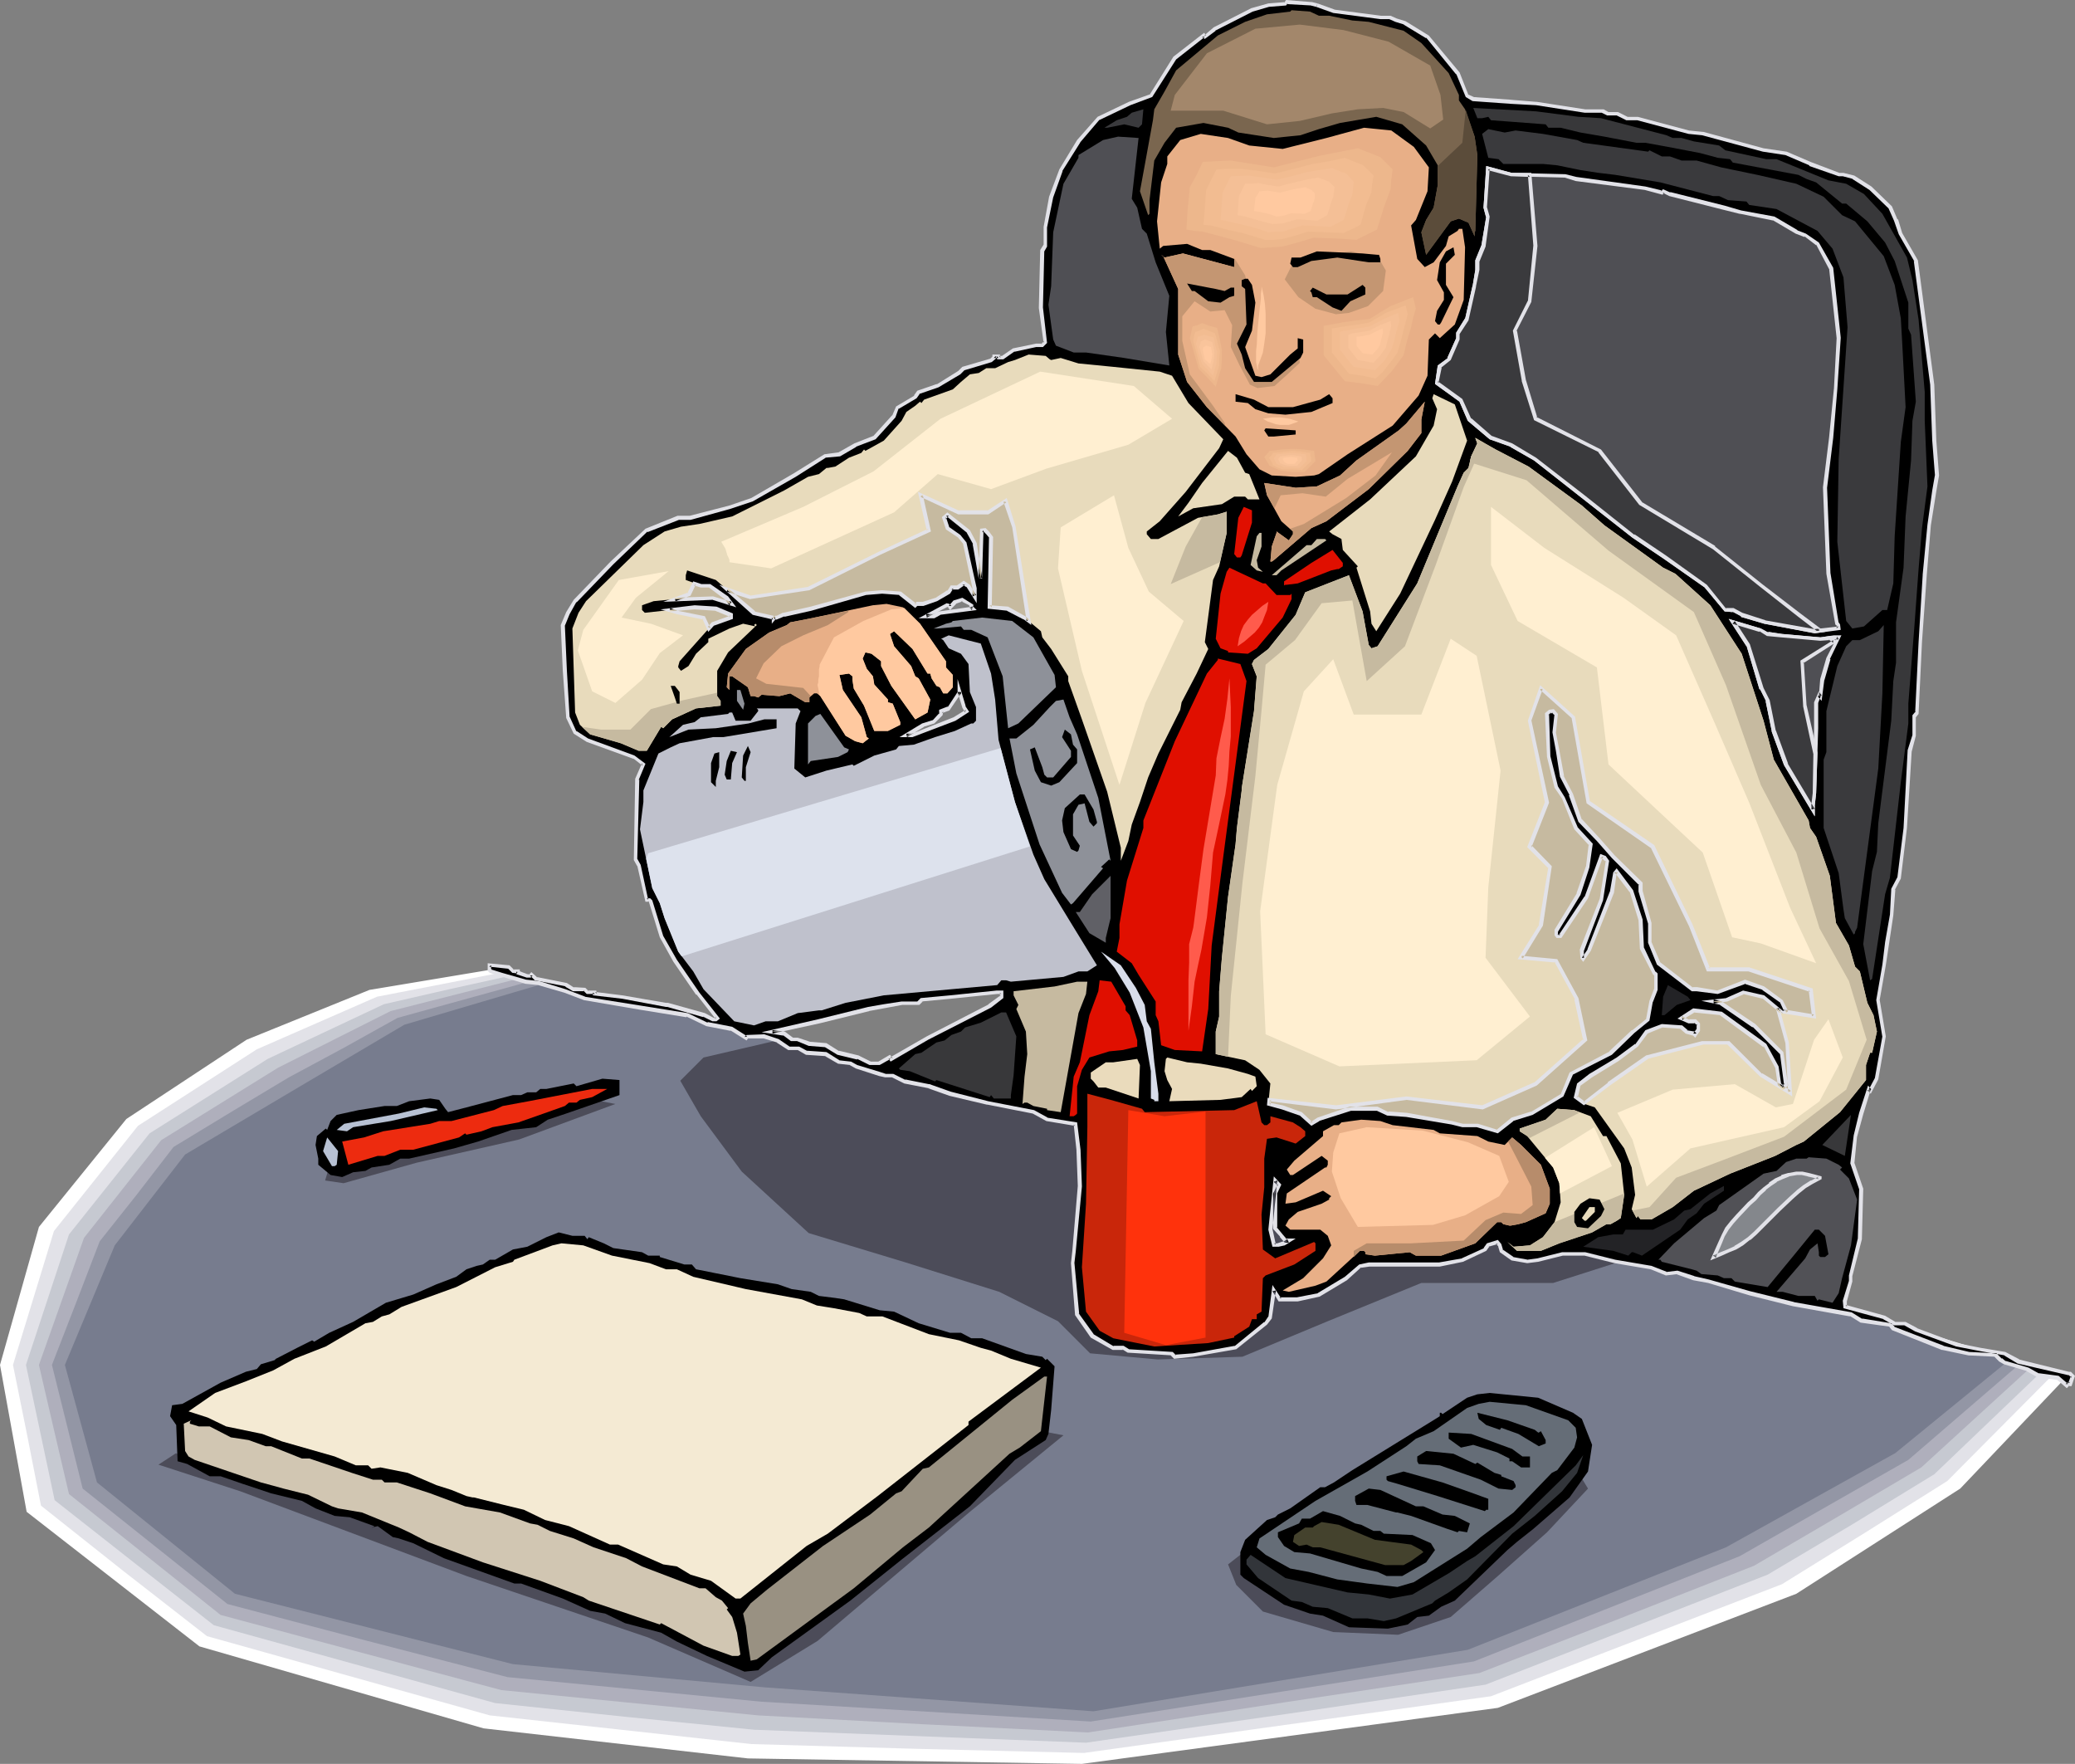
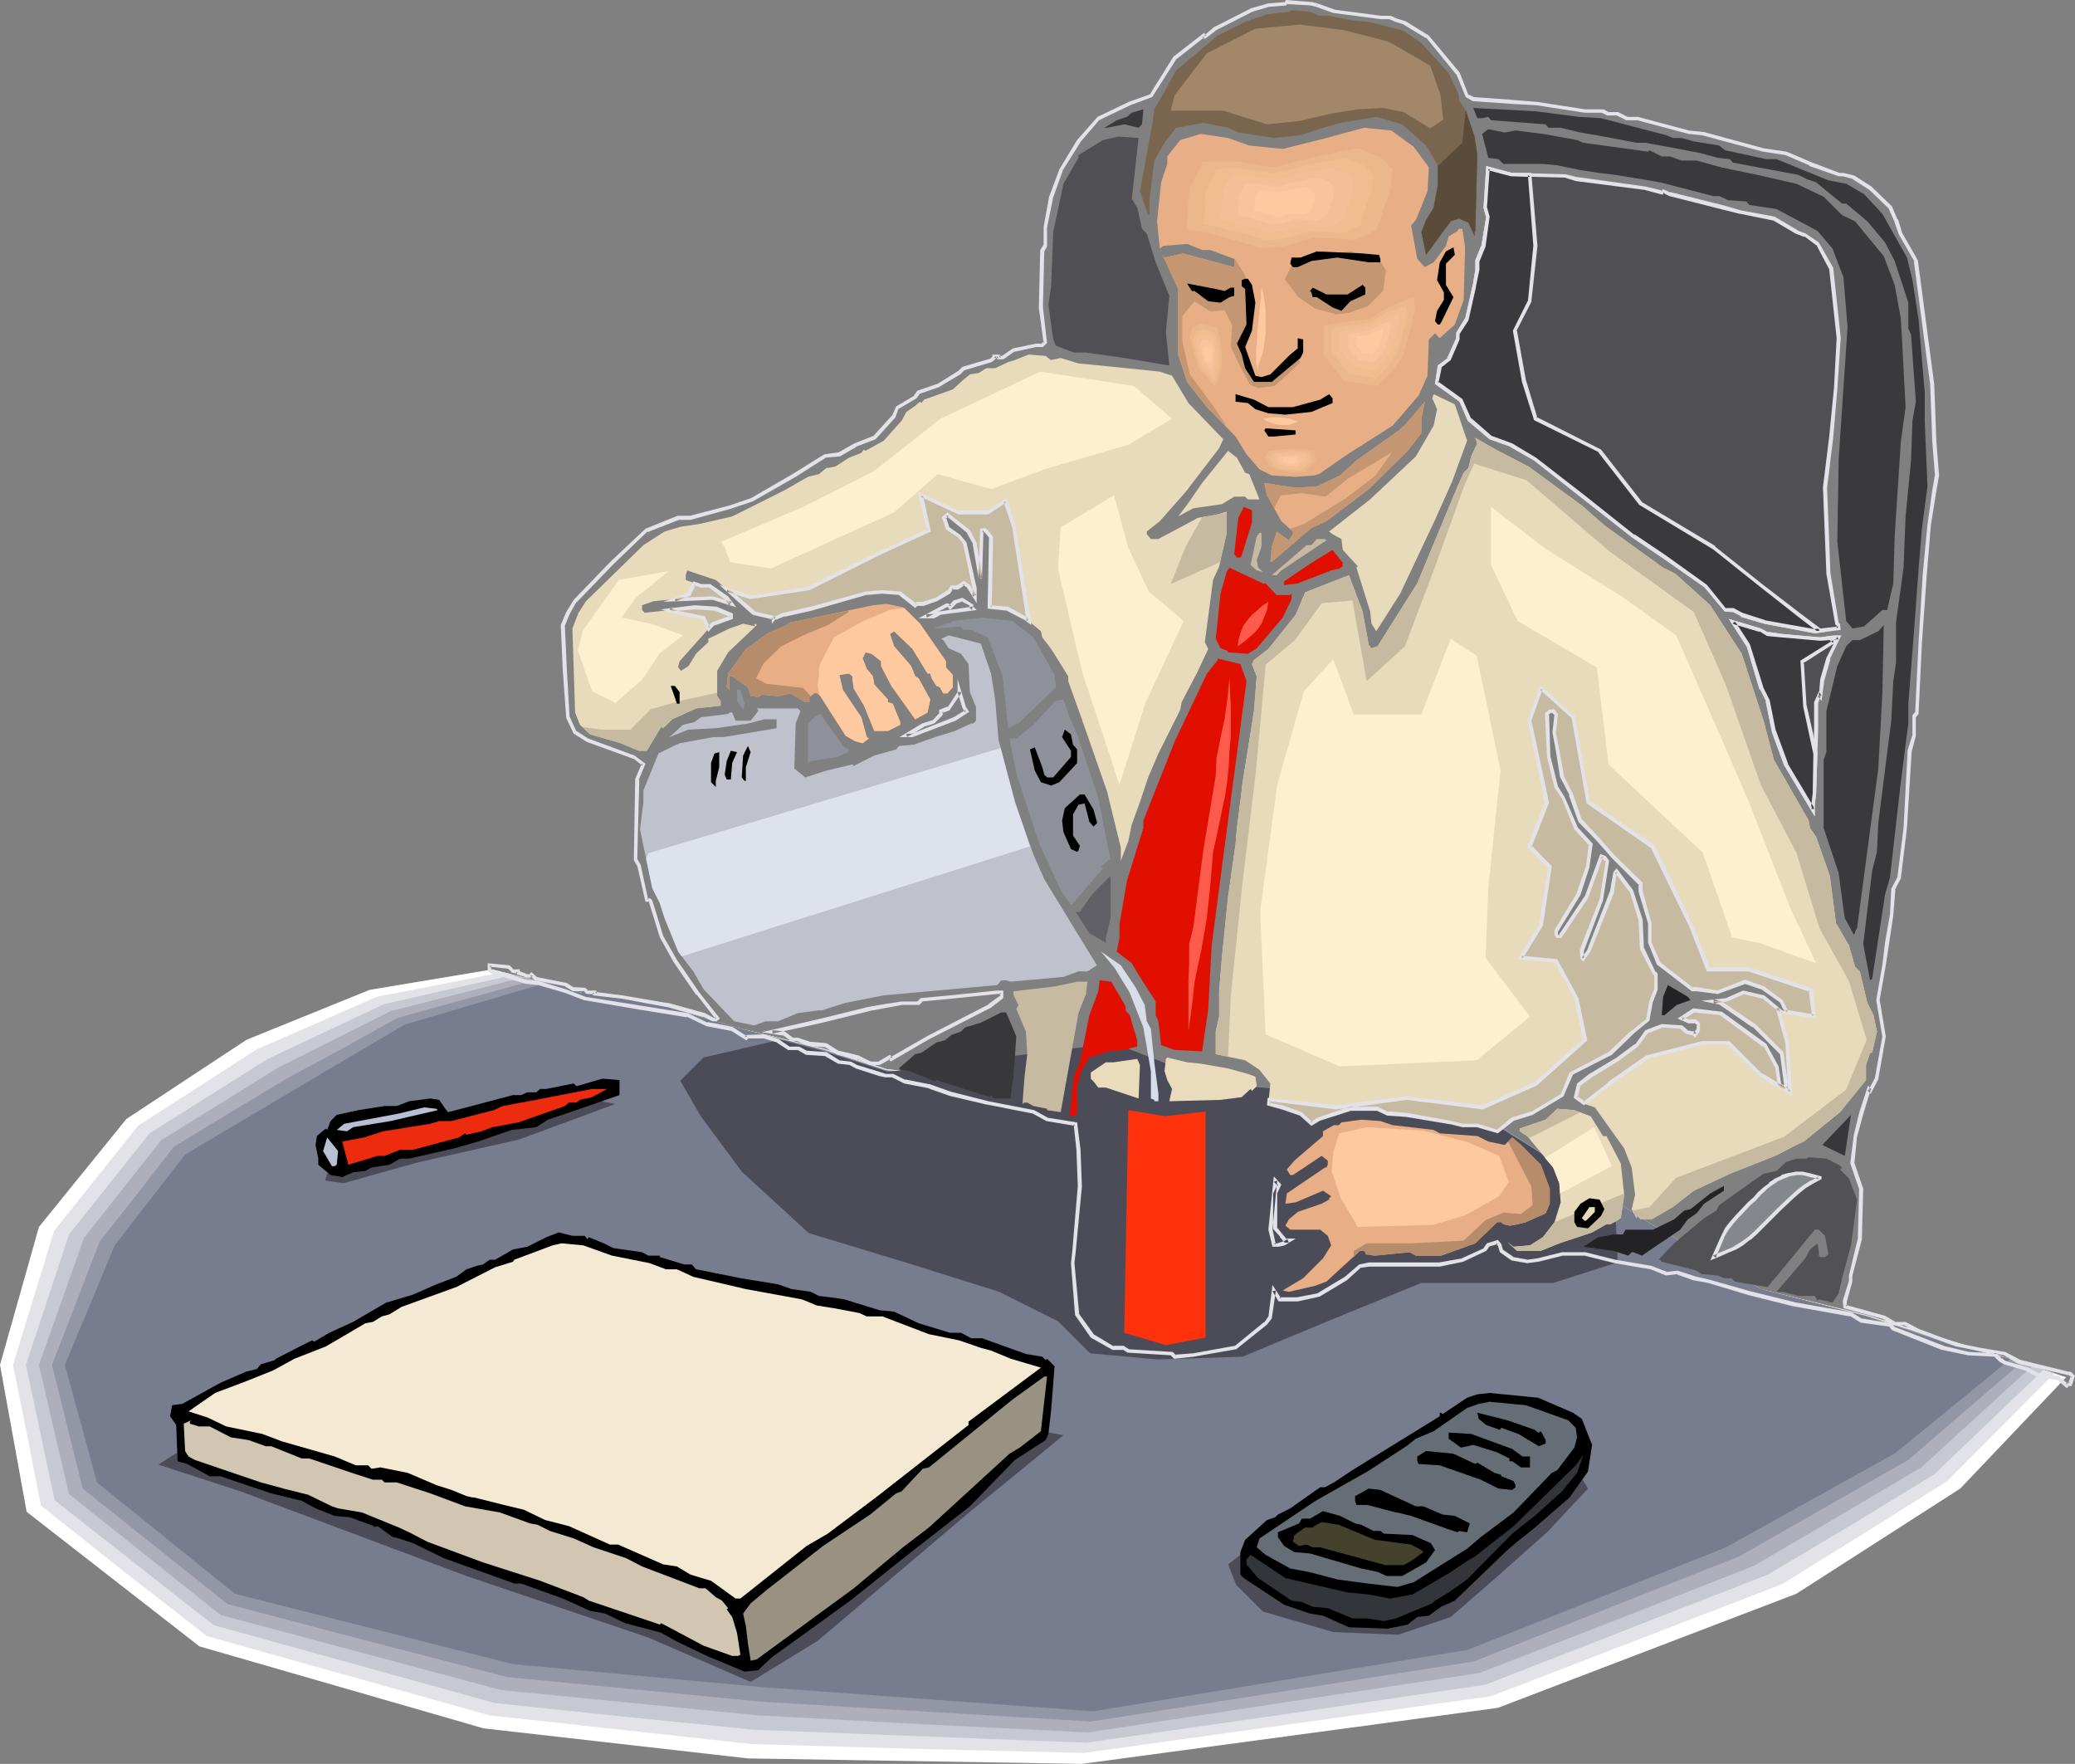
<svg xmlns="http://www.w3.org/2000/svg" xmlns:ns1="http://sodipodi.sourceforge.net/DTD/sodipodi-0.dtd" xmlns:ns2="http://www.inkscape.org/namespaces/inkscape" version="1.0" width="129.895mm" height="110.404mm" id="svg156" ns1:docname="Man Pouring Coffee.wmf">
  <rect width="100%" height="100%" fill="#808080" stroke="none" />
  <ns1:namedview id="namedview156" pagecolor="#ffffff" bordercolor="#000000" borderopacity="0.25" ns2:showpageshadow="2" ns2:pageopacity="0.0" ns2:pagecheckerboard="0" ns2:deskcolor="#d1d1d1" ns2:document-units="mm" />
  <defs id="defs1">
    <pattern id="WMFhbasepattern" patternUnits="userSpaceOnUse" width="6" height="6" x="0" y="0" />
  </defs>
  <path style="fill:#ffffff;fill-opacity:1;fill-rule:evenodd;stroke:none" d="M 116.513,229.323 87.426,234.171 58.338,245.968 29.896,264.715 9.211,290.249 0,322.894 l 6.302,34.746 40.885,31.837 67.226,19.393 62.539,7.111 79.022,1.293 98.414,-13.252 70.619,-26.989 38.784,-24.888 25.048,-26.342 -15.837,-5.171 -31.35,-9.535 -25.048,-6.141 -26.987,-15.999 -42.986,-27.797 -112.958,-5.495 -23.917,-2.747 -14.867,-4.848 -20.2,-4.848 -21.331,-6.303 -15.998,-2.101 z" id="path1" />
  <path style="fill:#e2e2e8;fill-opacity:1;fill-rule:evenodd;stroke:none" d="m 119.099,229.969 -14.867,2.909 -15.029,2.909 -28.442,12.444 -28.118,18.1 -19.877,24.888 -9.696,31.675 3.394,16.807 3.232,16.484 19.554,15.514 19.715,15.353 33.451,9.373 33.451,9.373 31.027,3.394 30.866,3.394 39.269,1.131 39.43,0.97 96.313,-13.414 34.421,-13.252 34.421,-13.252 19.554,-12.121 19.554,-12.282 25.371,-25.534 -7.595,-2.263 -7.757,-2.424 -14.544,-4.363 -14.544,-4.525 -25.048,-6.303 -26.987,-15.999 -42.986,-27.797 -56.398,-2.747 -56.56,-2.747 -11.958,-1.293 -11.958,-1.454 -7.434,-2.424 -7.434,-2.424 -10.019,-2.424 -10.181,-2.424 -21.331,-6.303 -15.998,-2.101 -9.05,-2.424 z" id="path2" />
  <path style="fill:#c6c9d1;fill-opacity:1;fill-rule:evenodd;stroke:none" d="m 121.685,230.616 -15.352,3.394 -15.514,3.555 -13.736,6.464 -13.736,6.464 -27.957,17.615 -9.534,11.959 -9.534,11.959 -10.181,30.867 3.394,15.999 3.394,15.999 18.907,14.868 18.746,14.706 33.29,9.212 33.29,9.212 30.704,3.232 30.542,3.071 78.538,3.071 23.594,-3.394 23.755,-3.394 47.187,-6.949 66.741,-26.019 19.877,-11.797 19.554,-11.959 25.856,-24.726 -7.434,-2.101 -7.595,-2.263 -13.413,-4.202 -13.413,-4.202 -12.443,-3.071 -12.605,-3.232 -26.987,-15.999 -42.986,-27.797 -56.398,-2.747 -56.56,-2.747 -11.958,-1.293 -12.12,-1.293 -7.272,-2.424 -7.595,-2.424 -20.038,-5.01 -21.331,-6.303 -15.998,-2.101 z" id="path3" />
  <path style="fill:#afafbc;fill-opacity:1;fill-rule:evenodd;stroke:none" d="m 124.27,231.1 -31.835,8.08 -26.664,13.414 -27.634,17.131 -18.261,23.11 -5.333,15.03 -5.333,15.03 3.555,15.353 3.555,15.191 35.875,28.605 66.418,17.777 60.762,5.98 39.107,2.101 38.946,1.939 46.379,-7.111 46.218,-6.949 32.482,-12.605 32.482,-12.767 19.877,-11.636 19.715,-11.636 26.341,-24.08 -14.706,-3.879 -24.563,-7.757 -12.443,-3.232 -12.605,-3.232 -26.987,-15.999 -42.986,-27.797 -56.398,-2.747 -56.56,-2.747 -11.958,-1.293 -12.12,-1.131 -7.272,-2.424 -7.595,-2.586 -9.858,-2.424 -10.181,-2.586 -21.331,-6.303 -15.998,-2.101 -6.464,-1.778 z" id="path4" />
  <path style="fill:#9396a5;fill-opacity:1;fill-rule:evenodd;stroke:none" d="m 126.856,231.747 -32.805,9.05 -12.766,7.111 -12.928,6.949 -13.736,8.242 -13.574,8.242 -8.726,11.313 -8.726,10.989 -5.656,14.706 -5.656,14.545 7.272,29.251 34.259,27.312 33.128,8.727 33.128,8.565 30.058,2.909 30.058,2.909 77.891,4.687 45.41,-7.111 45.248,-7.111 62.862,-24.888 39.915,-22.787 26.826,-23.11 -14.382,-3.717 -22.301,-7.111 -25.048,-6.464 -26.987,-15.999 -42.986,-27.797 -56.398,-2.747 -56.56,-2.747 -11.958,-1.293 -12.12,-1.131 -7.434,-2.424 -7.434,-2.424 -20.038,-5.171 -21.331,-6.303 -15.998,-2.101 z" id="path5" />
  <path style="fill:#777c8e;fill-opacity:1;fill-rule:evenodd;stroke:none" d="m 129.603,232.393 -33.936,10.02 -24.886,14.706 -26.987,15.999 -16.645,21.494 -11.797,28.282 7.595,27.797 32.643,26.342 65.771,16.646 59.63,5.495 77.73,5.656 88.557,-14.545 61.085,-24.241 40.077,-22.302 27.31,-22.302 -14.059,-3.232 -19.877,-6.788 -25.21,-6.464 -26.987,-15.999 -42.986,-27.797 -112.958,-5.495 -24.078,-2.424 -14.867,-4.848 -20.038,-5.171 -21.331,-6.303 -15.998,-2.101 z" id="path6" />
  <path style="fill:#4c4c59;fill-opacity:1;fill-rule:evenodd;stroke:none" d="m 78.376,274.412 -1.454,4.848 4.363,0.646 17.291,-4.848 24.24,-5.495 22.786,-8.404 -10.989,-2.101 -25.048,7.596 z" id="path7" />
  <path style="fill:#4c4c59;fill-opacity:1;fill-rule:evenodd;stroke:none" d="m 41.693,343.742 -4.202,2.747 19.392,6.303 53.49,20.039 42.986,14.545 24.24,10.505 15.837,-9.697 36.037,-30.544 22.139,-18.1 -10.989,-2.101 -99.061,-13.737 -42.339,4.848 h -0.162 l -0.485,0.162 -0.808,0.162 -1.131,0.323 -1.293,0.323 -1.616,0.485 -1.778,0.485 -2.101,0.646 -2.101,0.485 -2.262,0.646 -2.424,0.646 -2.586,0.808 -5.333,1.454 -5.494,1.454 -5.494,1.454 -5.171,1.454 -2.586,0.646 -2.262,0.646 -2.262,0.646 -2.101,0.485 -1.939,0.485 -1.616,0.485 -1.454,0.323 -1.293,0.323 -0.808,0.162 -0.646,0.162 h -0.323 z" id="path8" />
  <path style="fill:#4c4c59;fill-opacity:1;fill-rule:evenodd;stroke:none" d="m 298.798,381.235 -6.302,-6.303 -1.939,-4.848 8.888,-6.949 20.2,-10.989 15.998,-11.151 12.282,-4.848 h 18.099 l 9.696,15.999 -9.696,10.343 -11.635,10.343 -11.15,9.697 -12.443,4.202 -15.352,-0.646 z" id="path9" />
  <path style="fill:#4c4c59;fill-opacity:1;fill-rule:evenodd;stroke:none" d="m 184.547,245.968 -18.099,4.202 -5.494,5.495 4.848,8.404 9.696,13.09 15.837,14.545 22.947,6.949 22.139,6.949 13.898,6.949 7.595,7.596 15.998,1.454 20.038,-0.646 20.2,-8.404 22.139,-9.05 h 31.189 l 15.19,-4.848 v -4.04 l -0.162,-1.616 -0.162,-3.232 -0.485,-3.232 -0.485,-1.616 -0.485,-1.454 -0.485,-1.293 -0.808,-0.97 -0.808,-0.808 -0.485,-0.162 -0.485,-0.323 -0.485,-0.162 -0.808,-0.162 -0.808,-0.323 -0.808,-0.485 -0.97,-0.485 -0.97,-0.485 -2.424,-1.293 -2.424,-1.454 -2.586,-1.616 -5.333,-3.394 -2.747,-1.616 -2.424,-1.616 -2.262,-1.454 -2.101,-1.454 -0.808,-0.485 -0.808,-0.646 -0.646,-0.323 -0.646,-0.485 -0.485,-0.323 -0.323,-0.162 -0.323,-0.162 v -0.162 l -58.176,-4.687 -24.886,-9.697 -53.49,6.788 -15.19,-4.848 z" id="path10" />
-   <path style="fill:#000000;fill-opacity:1;fill-rule:evenodd;stroke:none" d="m 301.707,282.33 0.97,-2.101 -0.97,-0.97 -1.131,11.636 0.808,3.717 h 0.97 l 1.454,-0.485 1.131,-0.646 h -0.808 l -0.97,-1.131 -1.454,-1.778 z m 9.858,-281.038 4.04,1.454 10.989,1.293 h 2.262 l 1.454,0.808 2.101,0.646 5.333,3.232 7.11,8.565 2.262,5.495 1.454,0.646 8.888,0.646 5.979,0.485 11.474,1.778 h 4.363 l 1.131,0.646 h 2.424 l 2.101,0.97 h 2.586 l 12.12,3.394 3.232,0.323 14.382,3.879 5.333,0.646 5.656,2.586 6.787,2.586 h 1.131 l 2.424,0.646 3.878,2.424 4.686,4.687 1.454,2.909 1.131,3.232 3.555,6.464 3.878,29.251 0.485,13.252 0.646,8.242 -0.646,3.555 -1.293,8.242 -0.97,11.797 -1.131,15.838 -0.646,16.646 -0.646,0.808 v 4.687 l -1.131,3.555 -0.97,18.262 -1.454,11.797 -1.454,2.747 -0.485,6.141 -0.97,6.464 -0.808,5.333 -1.293,8.242 1.293,8.565 -1.616,10.02 -1.616,2.909 -0.323,-0.485 -1.778,5.818 -1.454,5.333 -0.646,6.464 2.101,5.98 -0.323,11.959 -2.101,8.565 v 1.454 l -1.454,4.525 v 1.454 l 9.211,2.586 2.586,1.293 h 2.586 l 2.424,1.454 9.534,3.717 5.818,0.97 5.818,1.131 3.07,1.778 11.797,2.909 h 0.485 l 0.646,0.646 -0.646,1.778 h -0.485 l -0.323,0.323 -2.101,-1.778 -4.686,-0.646 -2.424,-1.454 -5.333,-1.454 -1.131,-0.646 -1.131,-1.131 -6.302,-0.323 -6.141,-1.454 -11.797,-4.687 -0.808,-0.646 -6.787,-1.131 -2.424,-1.454 -13.574,-2.424 -10.504,-2.586 -9.534,-2.747 -3.555,-0.808 -4.04,-1.293 -2.424,0.323 -3.555,-1.616 -8.565,-1.293 -7.272,-1.778 h -5.333 l -5.656,1.293 -2.586,0.485 -3.555,-0.808 -2.586,-1.778 -0.323,-1.293 -0.646,-0.808 -2.101,0.808 -0.808,0.97 -5.333,2.424 -5.333,1.131 h -16.806 l -2.101,0.323 -3.232,2.909 -6.464,3.879 -5.01,1.131 h -4.363 l -1.293,-2.101 -0.808,6.464 -1.131,1.293 -7.11,5.818 -10.019,1.778 -4.363,0.323 -0.646,-0.646 -10.342,-0.808 -1.293,-0.646 h -2.262 l -5.01,-2.747 -3.555,-5.171 -0.97,-12.121 0.162,-2.909 1.454,-15.353 -0.323,-8.565 -0.646,-6.141 -6.787,-0.97 -3.232,-1.778 -10.827,-2.263 -8.888,-2.101 -5.01,-1.778 -5.818,-1.131 -2.747,-1.454 h -1.778 l -1.293,-0.323 -5.494,-1.778 -1.454,-0.646 -2.909,-0.323 -2.747,-1.939 -4.686,-0.323 -1.778,-0.97 h -2.424 l -2.586,-1.939 -3.232,-0.97 h -3.878 l -0.485,0.323 -3.555,-2.101 -5.656,-1.131 -4.686,-2.101 -11.15,-1.778 -13.09,-2.101 -4.686,-1.778 -6.141,-1.939 -3.232,-0.323 -5.656,-1.616 -2.424,-0.808 -0.323,-0.323 v -1.131 l 4.525,0.323 0.97,1.131 h 1.293 v 0.323 l 2.101,0.646 h 0.646 l 0.323,-0.162 1.131,0.97 7.11,1.454 1.778,0.97 h 2.586 l 0.646,0.808 h 1.778 v 0.323 l 6.464,0.646 10.342,1.939 h 0.323 l 8.565,2.424 2.262,1.131 h 0.646 l 0.323,-0.485 -4.525,-5.656 -5.494,-7.919 -3.232,-5.656 -2.424,-8.242 -0.323,-0.485 h -0.646 l -1.939,-8.08 -0.646,-1.454 0.323,-18.908 1.454,-3.555 -2.262,-1.778 -10.989,-4.04 -2.909,-1.778 -1.778,-3.555 -0.646,-10.989 -0.485,-10.828 1.131,-2.909 1.778,-2.747 8.726,-9.05 8.242,-7.757 7.434,-2.909 h 2.909 l 9.211,-2.586 5.333,-1.778 10.019,-5.656 7.272,-4.525 3.394,-0.485 3.717,-2.263 4.525,-1.616 4.686,-5.171 0.808,-2.101 4.202,-2.424 0.808,-1.131 4.525,-1.454 5.01,-3.071 1.131,-1.131 6.464,-1.939 0.646,-0.485 v -0.485 h 1.131 v 0.485 h 0.97 l 2.586,-1.939 5.333,-0.97 h 1.454 l 0.808,-0.808 -1.131,-8.242 0.323,-13.575 0.808,-0.97 v -4.363 l 1.293,-7.272 2.262,-6.303 4.202,-6.788 4.686,-5.495 7.434,-3.394 5.01,-1.778 5.656,-9.05 6.787,-5.333 0.323,0.323 2.262,-1.778 8.888,-4.525 3.878,-1.131 4.04,-0.323 0.323,-0.485 5.818,0.485 z M 236.905,235.787 v -0.97 h -0.97 l -11.15,0.97 -6.787,0.808 -0.646,0.646 h -4.04 l -4.202,0.808 -3.555,0.646 -11.797,2.909 -11.15,2.424 2.909,0.485 1.778,1.293 h 1.454 l 2.747,1.131 4.04,0.323 2.747,1.778 4.686,1.131 2.909,1.454 h 2.262 l 2.424,-1.454 0.323,0.323 8.565,-5.01 14.706,-7.434 z m -8.242,-67.552 -0.646,-0.97 -1.131,-3.555 v 0.323 l -2.424,3.555 -1.778,0.646 v 0.646 l -1.778,1.939 -2.586,0.646 -3.878,2.586 h 1.454 l 10.019,-3.879 z m 1.131,-24.565 v -0.485 l -2.101,-1.454 -1.778,0.808 -1.131,1.131 -0.323,-0.485 h -0.323 l -5.01,2.586 h 1.778 l 1.454,-0.808 7.918,-0.97 z" id="path11" />
  <path style="fill:#e2e2e8;fill-opacity:1;fill-rule:evenodd;stroke:none" d="m 302.192,282.33 -0.162,0.323 1.131,-2.424 -1.778,-1.939 -1.293,12.605 0.97,4.04 h 1.454 l 1.454,-0.323 2.586,-1.616 h -2.424 l 0.323,0.162 -0.97,-1.131 v 0 l -1.454,-1.778 0.162,0.323 v -8.242 h -0.97 v 8.404 l 1.616,1.778 v 0.162 l 1.131,1.293 h 0.97 l -0.323,-0.808 -1.131,0.646 0.162,-0.162 -1.454,0.485 h 0.162 -0.97 l 0.485,0.323 -0.808,-3.717 v 0.162 l 1.131,-11.636 -0.808,0.323 0.97,0.97 v -0.485 l -1.131,2.263 z" id="path12" />
  <path style="fill:#e2e2e8;fill-opacity:1;fill-rule:evenodd;stroke:none" d="m 311.403,1.616 4.04,1.454 11.15,1.454 h 2.262 -0.162 l 1.454,0.646 v 0 l 2.101,0.646 h -0.162 l 5.333,3.232 V 8.888 l 7.11,8.727 v -0.162 l 2.262,5.495 1.616,0.97 9.05,0.646 v 0 l 5.979,0.323 v 0 l 11.474,1.778 h 4.363 -0.323 l 1.293,0.646 h 2.586 -0.323 l 2.262,1.131 h 2.747 -0.162 l 12.12,3.232 v 0 l 3.232,0.323 v 0 l 14.382,3.879 v 0 l 5.333,0.808 v 0 l 5.656,2.424 v 0.162 l 6.949,2.424 h 1.131 -0.162 l 2.424,0.646 h -0.162 l 4.04,2.586 -0.162,-0.162 4.848,4.687 -0.162,-0.162 1.293,2.909 v 0 l 1.131,3.232 3.717,6.464 -0.162,-0.162 3.878,29.251 v 0 l 0.485,13.252 v 0 l 0.646,8.242 v -0.162 l -0.646,3.717 -1.131,8.08 -1.131,11.797 v 0.162 l -0.97,15.838 -0.808,16.646 0.162,-0.323 -0.808,0.97 v 4.848 -0.162 l -1.131,3.555 -0.97,18.423 v 0 l -1.454,11.636 v 0 l -1.454,2.747 -0.323,6.303 v -0.162 l -1.131,6.464 -0.646,5.333 -1.454,8.404 1.454,8.727 v -0.162 l -1.778,9.858 v 0 l -1.454,2.747 h 0.646 l -0.808,-0.97 -2.101,6.464 -1.293,5.333 v 0 l -0.808,6.626 2.101,6.141 v -0.162 l -0.323,11.959 v -0.162 l -2.101,8.727 v 1.454 -0.162 l -1.454,4.687 0.162,1.778 9.534,2.586 h -0.162 l 2.586,1.454 h 2.747 -0.323 l 2.586,1.454 9.696,3.555 v 0 l 5.818,1.131 5.656,0.97 h -0.162 l 3.232,1.939 11.958,2.747 h 0.485 -0.323 l 0.646,0.646 -0.162,-0.485 -0.646,1.778 0.485,-0.323 -0.646,0.162 -0.485,0.323 h 0.646 l -2.262,-1.939 -4.848,-0.646 0.323,0.162 -2.586,-1.454 -5.494,-1.616 0.162,0.162 -0.97,-0.808 v 0.162 l -1.293,-1.293 -6.464,-0.323 v 0 l -6.141,-1.454 h 0.162 l -11.797,-4.525 h 0.162 l -0.808,-0.808 -6.949,-1.131 0.162,0.162 -2.586,-1.616 -13.736,-2.424 h 0.162 l -10.504,-2.586 -9.696,-2.747 v 0 l -3.555,-0.808 h 0.162 l -4.04,-1.293 -2.747,0.323 h 0.323 l -3.717,-1.454 -8.565,-1.454 v 0 l -7.11,-1.778 h -5.494 l -5.818,1.454 v 0 l -2.424,0.323 h 0.162 l -3.555,-0.646 h 0.162 l -2.586,-1.778 0.162,0.323 -0.485,-1.616 -0.808,-0.97 -2.586,0.808 -0.808,1.131 h 0.162 l -5.333,2.424 h 0.162 l -5.494,0.97 h 0.162 -16.806 l -2.262,0.485 -3.394,2.909 v 0 l -6.464,3.879 h 0.162 l -5.01,0.97 h 0.162 -4.363 l 0.485,0.323 -2.101,-3.232 -0.97,7.596 V 311.42 l -0.97,1.454 v -0.162 l -7.11,5.818 0.162,-0.162 -9.858,1.778 -4.363,0.323 0.323,0.162 -0.808,-0.808 -10.504,-0.646 h 0.162 l -1.293,-0.808 h -2.424 l 0.162,0.162 -4.848,-2.909 0.162,0.162 -3.717,-5.171 0.162,0.162 -1.131,-12.121 v 0.162 l 0.323,-2.747 1.454,-15.353 v -0.162 l -0.323,-8.565 v 0 l -0.808,-6.464 -7.11,-1.131 h 0.162 l -3.232,-1.778 -10.827,-2.101 v 0 l -8.888,-2.263 -5.01,-1.778 h -0.162 l -5.656,-1.131 0.162,0.162 -2.909,-1.454 h -1.939 0.162 l -1.454,-0.485 -5.333,-1.616 v 0 l -1.454,-0.808 -2.909,-0.323 h 0.162 l -3.07,-1.939 -4.686,-0.323 0.323,0.162 -2.101,-1.131 h -2.424 0.162 l -2.586,-1.778 -3.394,-1.131 -4.202,0.162 -0.485,0.485 0.646,-0.162 -3.555,-2.263 -5.818,-1.131 v 0.162 l -4.686,-2.263 -11.15,-1.778 -13.251,-2.101 h 0.162 l -4.686,-1.778 v 0 l -6.302,-1.939 -3.07,-0.323 v 0 l -5.656,-1.616 -2.586,-0.808 0.323,0.162 -0.323,-0.323 v 0.323 -1.131 l -0.485,0.323 4.525,0.485 -0.162,-0.162 1.131,1.131 1.454,0.162 -0.485,-0.485 v 0.646 l 0.485,-0.808 0.323,0.485 v -0.808 h -1.616 l 0.323,0.162 -1.131,-1.131 -5.171,-0.485 v 1.778 l 0.485,0.485 2.586,0.808 5.818,1.778 3.232,0.323 h -0.162 l 6.141,1.778 v 0 l 4.686,1.778 13.251,2.263 10.989,1.778 v -0.162 l 4.686,2.263 5.818,1.131 -0.162,-0.162 3.878,2.424 0.485,-0.646 -0.162,0.162 h 3.878 -0.162 l 3.232,0.97 h -0.162 l 2.747,1.778 h 2.586 -0.323 l 1.939,1.131 4.848,0.323 h -0.323 l 3.07,1.778 2.909,0.323 h -0.162 l 1.454,0.808 5.494,1.778 1.454,0.323 h 1.778 -0.162 l 2.909,1.454 5.818,1.131 h -0.162 l 5.01,1.778 8.888,2.101 h 0.162 l 10.666,2.101 v 0 l 3.232,1.778 6.787,1.131 -0.323,-0.323 0.646,5.98 v 0 l 0.323,8.565 v 0 l -1.293,15.353 -0.323,2.909 0.97,12.282 3.717,5.333 5.171,2.909 h 2.424 l -0.162,-0.162 1.293,0.808 10.504,0.646 h -0.323 l 0.808,0.808 4.525,-0.485 10.181,-1.778 7.272,-5.818 1.131,-1.454 0.97,-6.626 -0.808,0.162 1.454,2.424 h 4.525 l 5.171,-1.131 6.464,-3.879 3.394,-3.071 -0.323,0.162 2.262,-0.323 h -0.162 16.806 l 5.494,-1.131 5.494,-2.586 0.808,-1.131 -0.323,0.162 2.262,-0.646 -0.485,-0.162 0.646,0.808 -0.162,-0.323 0.485,1.616 2.747,1.939 3.717,0.646 2.586,-0.323 v 0 l 5.818,-1.454 h -0.162 5.333 v 0 l 7.11,1.778 v 0 l 8.565,1.454 v 0 l 3.555,1.454 2.747,-0.323 h -0.323 l 4.04,1.454 v 0 l 3.555,0.646 v 0 l 9.696,2.909 10.342,2.586 v 0 l 13.574,2.424 -0.162,-0.162 2.586,1.616 6.949,0.97 h -0.162 l 0.646,0.808 11.797,4.687 h 0.162 l 6.141,1.293 6.464,0.323 h -0.323 l 1.131,1.131 1.131,0.646 5.494,1.616 h -0.162 l 2.586,1.454 4.686,0.646 -0.162,-0.162 2.424,2.101 0.646,-0.646 -0.323,0.162 h 0.808 l 0.808,-2.424 -0.97,-0.97 h -0.646 0.162 l -11.797,-2.909 h 0.162 l -3.394,-1.778 -5.818,-0.97 -5.656,-1.131 v 0 l -9.534,-3.555 h 0.162 l -2.747,-1.454 h -2.586 0.162 l -2.424,-1.454 -9.373,-2.586 0.323,0.485 v -1.454 0.162 l 1.293,-4.687 v -1.454 0.162 l 2.262,-8.727 0.323,-11.959 -2.101,-6.141 v 0.162 l 0.646,-6.464 v 0.162 l 1.454,-5.333 1.778,-5.818 -0.808,0.162 0.808,0.808 1.778,-3.394 1.778,-10.181 -1.454,-8.727 v 0.162 l 1.454,-8.242 0.808,-5.333 0.97,-6.464 v 0 l 0.485,-6.141 -0.162,0.162 1.454,-2.747 1.454,-11.959 v 0 l 1.131,-18.262 v 0.162 l 0.97,-3.717 v -4.687 0.323 l 0.646,-0.808 0.808,-16.969 1.131,-15.838 v 0 l 0.97,-11.797 1.293,-8.08 0.646,-3.717 -0.646,-8.242 v 0 l -0.485,-13.252 v 0 l -3.878,-29.413 -3.717,-6.464 v 0 l -0.97,-3.232 h -0.162 l -1.293,-3.071 -4.848,-4.687 -4.04,-2.586 -2.586,-0.646 h -1.131 0.162 l -6.787,-2.586 v 0 l -5.656,-2.424 -5.494,-0.808 v 0 l -14.221,-3.879 h -0.162 l -3.232,-0.323 v 0 l -12.12,-3.232 h -2.586 0.162 l -2.262,-1.131 h -2.424 0.162 l -1.131,-0.646 h -4.525 0.162 l -11.474,-1.778 h -0.162 l -5.979,-0.485 h 0.162 l -9.05,-0.646 h 0.162 l -1.454,-0.646 0.162,0.162 -2.101,-5.333 -7.272,-8.727 -5.494,-3.394 -2.101,-0.646 v 0 l -1.454,-0.646 h -2.424 0.162 L 315.604,2.263 h 0.162 l -4.04,-1.454 z" id="path13" />
  <path style="fill:#e2e2e8;fill-opacity:1;fill-rule:evenodd;stroke:none" d="m 122.169,230.454 2.424,0.808 h 0.97 l 0.485,-0.485 h -0.646 l 1.131,1.131 7.434,1.454 h -0.323 l 1.939,1.131 h 2.747 l -0.323,-0.162 0.808,0.808 h 1.939 l -0.485,-0.323 v 0.646 l 6.949,0.808 10.342,1.939 h 0.323 v 0 l 8.565,2.424 -0.162,-0.162 2.262,1.131 h 0.97 l 0.808,-0.646 -4.848,-6.141 v 0 l -5.333,-7.757 v 0 l -3.232,-5.656 v 0 l -2.586,-8.404 -0.485,-0.485 h -0.808 l 0.323,0.323 -1.778,-8.242 -0.808,-1.454 v 0.162 l 0.485,-18.908 -0.162,0.162 1.616,-3.879 -2.586,-1.939 -10.989,-4.04 v 0 l -2.747,-1.778 v 0.162 l -1.616,-3.555 v 0.162 l -0.646,-10.989 -0.485,-10.828 v 0.162 l 1.131,-2.747 v 0 l 1.616,-2.909 v 0.162 l 8.726,-9.05 8.08,-7.757 v 0.162 l 7.434,-2.909 h -0.162 2.909 l 9.373,-2.586 5.333,-1.778 10.181,-5.818 v 0 l 7.11,-4.525 h -0.162 l 3.555,-0.323 3.878,-2.263 h -0.162 l 4.686,-1.778 4.686,-5.171 0.808,-2.263 -0.162,0.323 4.363,-2.586 0.808,-1.131 -0.323,0.162 4.686,-1.616 5.171,-3.071 1.131,-1.131 -0.162,0.162 6.464,-1.939 0.97,-0.808 v -0.646 l -0.485,0.485 h 1.131 l -0.485,-0.485 0.162,0.808 h 1.454 l 2.747,-1.939 -0.162,0.162 5.171,-1.131 v 0 h 1.616 l 0.97,-0.97 -0.97,-8.404 v 0 l 0.323,-13.575 v 0.323 l 0.646,-1.131 v -4.525 0 l 1.454,-7.111 v 0 l 2.262,-6.303 -0.162,0.162 4.363,-6.949 -0.162,0.162 4.686,-5.495 -0.162,0.162 7.434,-3.555 v 0 l 5.171,-1.939 5.656,-8.888 v 0 l 6.787,-5.333 h -0.646 l 0.646,0.485 2.586,-1.939 h -0.162 l 8.888,-4.525 v 0 l 3.878,-1.131 v 0 l 4.04,-0.323 0.485,-0.646 -0.323,0.323 5.818,0.323 h -0.162 l 1.293,0.323 0.323,-0.808 -1.293,-0.323 h -0.162 L 304.292,0 l -0.485,0.646 0.323,-0.162 -4.04,0.323 -4.04,1.131 -8.888,4.525 -2.262,1.939 h 0.485 l -0.485,-0.646 -7.272,5.656 -5.656,9.05 0.162,-0.162 -5.01,1.778 v 0 l -7.434,3.555 -4.848,5.495 v 0 l -4.202,6.949 -2.424,6.464 v 0 l -1.293,7.111 v 4.525 -0.323 l -0.808,1.293 -0.323,13.575 v 0.162 l 1.131,8.242 0.162,-0.485 -0.808,0.808 0.323,-0.162 h -1.454 l -5.494,1.131 -2.586,1.778 h 0.162 -0.97 l 0.485,0.485 -0.162,-0.808 h -1.778 v 0.808 -0.323 l -0.646,0.646 0.162,-0.162 -6.626,1.939 -1.131,1.131 0.162,-0.162 -5.171,3.232 0.162,-0.162 -4.686,1.616 -0.808,1.131 h 0.162 l -4.363,2.586 -0.97,2.263 0.162,-0.323 -4.686,5.171 0.162,-0.162 -4.525,1.778 -3.717,2.101 h 0.162 l -3.555,0.485 -7.272,4.525 v 0 l -10.019,5.818 v 0 l -5.171,1.778 -9.373,2.424 h 0.162 -3.07 l -7.595,3.071 -8.242,7.757 -8.726,9.05 -1.778,2.909 v 0 l -1.293,3.071 0.485,10.828 0.808,11.151 1.778,3.717 3.07,1.939 11.15,4.04 -0.162,-0.162 2.262,1.778 -0.162,-0.646 -1.616,3.717 -0.323,19.231 0.808,1.454 v -0.162 l 1.939,8.565 h 0.97 l -0.323,-0.162 0.323,0.323 -0.162,-0.162 2.586,8.404 3.232,5.818 v 0 l 5.333,7.757 h 0.162 l 4.525,5.818 v -0.646 l -0.323,0.485 0.323,-0.162 h -0.646 0.162 l -2.101,-1.131 -8.726,-2.424 h -0.485 v 0 l -10.342,-1.778 -6.464,-0.808 0.485,0.485 -0.162,-0.808 h -2.101 l 0.323,0.162 -0.808,-0.808 -2.747,-0.162 0.162,0.162 -1.778,-1.131 -7.272,-1.454 0.323,0.162 -1.454,-1.293 -0.646,0.646 0.323,-0.162 h -0.646 v 0 l -2.101,-0.808 z" id="path14" />
  <path style="fill:#e2e2e8;fill-opacity:1;fill-rule:evenodd;stroke:none" d="m 237.39,236.11 v -1.778 h -1.454 -0.162 l -10.989,1.131 -6.949,0.646 -0.808,0.808 h 0.323 -4.04 l -4.202,0.646 -3.717,0.646 v 0 l -11.797,2.909 -13.413,3.071 5.171,0.808 -0.162,-0.162 1.939,1.454 h 1.616 -0.162 l 2.747,1.131 4.04,0.323 h -0.162 l 2.909,1.778 4.686,1.131 v -0.162 l 2.909,1.454 h 2.424 l 2.586,-1.454 h -0.485 l 0.485,0.646 8.888,-5.171 14.867,-7.596 2.909,-2.263 -0.646,-0.646 -2.909,2.101 h 0.162 l -14.706,7.596 -8.726,5.01 0.646,0.162 -0.646,-0.808 -2.747,1.616 h 0.323 -2.262 0.162 l -2.909,-1.454 -4.686,-1.131 0.162,0.162 -3.07,-1.939 -3.878,-0.323 v 0 l -2.909,-0.97 h -1.454 0.323 l -1.939,-1.454 -2.909,-0.323 v 0.808 l 11.15,-2.424 11.797,-2.909 h -0.162 l 3.555,-0.646 4.363,-0.808 h -0.162 4.202 l 0.808,-0.808 h -0.323 l 6.949,-0.646 10.989,-1.131 v 0 h 0.97 l -0.323,-0.323 v 0.97 l 0.162,-0.323 z" id="path15" />
  <path style="fill:#e2e2e8;fill-opacity:1;fill-rule:evenodd;stroke:none" d="m 229.31,168.396 -0.97,-1.454 0.162,0.162 -1.939,-6.464 v 3.394 -0.323 l -2.424,3.717 0.162,-0.323 -2.101,0.808 v 0.97 l 0.162,-0.323 -1.778,1.939 0.162,-0.162 -2.586,0.808 -5.333,3.232 h 3.07 l 10.181,-3.879 3.232,-2.101 -0.808,-0.485 -2.909,1.778 v 0 l -9.858,3.879 h 0.162 -1.454 l 0.162,0.808 4.04,-2.424 h -0.162 l 2.586,-0.808 1.939,-1.939 0.162,-0.97 -0.323,0.485 1.778,-0.646 2.747,-4.04 v -0.323 h -0.808 l 1.131,3.717 0.646,1.131 0.162,-0.646 z" id="path16" />
  <path style="fill:#e2e2e8;fill-opacity:1;fill-rule:evenodd;stroke:none" d="m 230.118,143.347 0.162,0.323 v -0.646 l -2.586,-1.616 -2.101,0.646 -1.131,1.293 h 0.646 l -0.485,-0.485 -0.646,-0.162 -6.626,3.555 h 3.717 l 1.454,-0.808 h -0.162 l 8.726,-1.131 -0.97,-0.97 -0.646,0.485 0.485,0.485 0.162,-0.808 -7.918,1.131 -1.454,0.646 h 0.162 -1.778 l 0.162,0.808 5.01,-2.586 -0.162,0.162 h 0.323 l -0.323,-0.162 0.646,0.808 1.454,-1.454 h -0.162 l 1.778,-0.646 h -0.485 l 1.939,0.97 0.162,0.646 z" id="path17" />
  <path style="fill:#7a664f;fill-opacity:1;fill-rule:evenodd;stroke:none" d="m 312.049,3.717 h 2.424 l 5.494,1.131 3.878,0.323 8.242,2.101 4.202,2.909 6.464,7.111 2.424,5.171 v 1.293 l 1.454,2.101 2.262,6.464 0.646,4.363 -0.485,17.939 -0.162,0.323 v 0.97 l -1.454,-3.232 -2.262,-0.97 -1.939,0.646 -5.818,7.919 -1.131,-5.333 1.131,-2.909 1.778,-2.909 0.97,-5.333 V 39.109 l -2.747,-4.687 -5.656,-5.01 -6.141,-1.778 -8.565,1.454 -5.01,1.454 -4.363,1.454 -6.302,0.646 -8.403,-1.293 -2.424,-1.131 -5.818,-1.131 -6.464,1.131 -2.747,3.555 -2.424,4.202 -1.131,9.373 v 3.232 l -0.323,0.323 -1.939,-5.656 1.131,-6.141 1.939,-10.666 0.323,-2.586 2.424,-4.202 2.747,-5.01 9.858,-8.242 6.464,-3.232 5.171,-1.778 5.494,-0.646 0.323,-0.323 4.363,0.323 z" id="path18" />
  <path style="fill:#38383a;fill-opacity:1;fill-rule:evenodd;stroke:none" d="m 373.457,27.635 5.333,0.323 15.514,4.04 1.454,0.646 h 2.101 l 2.909,0.808 5.979,0.97 1.454,1.131 9.696,2.101 h 2.424 l 12.282,5.01 4.202,0.808 4.202,2.424 4.363,4.687 5.818,10.343 1.293,5.333 1.454,9.373 1.454,17.131 v 6.788 l 0.646,15.514 -1.293,9.858 -0.808,9.697 -0.97,13.252 -1.454,18.585 v 4.687 l -1.778,13.898 -2.586,22.625 -1.131,3.879 -3.07,20.039 -0.485,0.323 -1.616,-8.565 2.101,-17.292 1.131,-4.525 0.323,-6.788 3.07,-24.241 0.485,-9.373 0.646,-4.363 v -9.535 l 1.778,-12.929 0.485,-12.121 1.293,-13.252 0.323,-9.373 0.808,-4.525 -1.131,-15.838 -0.646,-1.454 v -6.141 l -3.232,-9.858 -2.262,-4.363 -4.202,-5.01 -5.01,-4.202 h -0.97 l -6.141,-5.01 -2.262,-0.808 -1.939,-0.97 -15.514,-2.909 -0.646,-0.808 -2.909,-0.323 -4.202,-1.131 -7.595,-1.454 -5.333,-0.97 h -2.101 l -7.595,-1.454 -5.656,-0.97 -4.686,-1.131 h -2.909 l -0.646,-0.808 -8.565,-0.646 -4.363,-0.323 -0.646,-0.808 -1.454,0.323 h -1.131 l -0.97,-2.424 14.867,0.808 z" id="path19" />
  <path style="fill:#3a3a3d;fill-opacity:1;fill-rule:evenodd;stroke:none" d="m 269.387,30.221 -3.394,-0.808 -4.04,0.808 h -0.646 l 2.909,-1.778 2.424,-0.808 1.131,-0.97 2.747,-0.808 -0.323,3.555 z" id="path20" />
  <path style="fill:#e8af87;fill-opacity:1;fill-rule:evenodd;stroke:none" d="m 334.512,34.746 3.555,4.848 -0.323,5.656 -2.747,6.788 -1.131,1.293 1.454,7.919 1.778,1.939 2.101,-1.131 2.909,-3.879 0.646,-2.263 2.101,-1.293 0.323,-0.485 h 0.808 l 0.646,4.363 -0.323,12.444 -2.101,5.818 -3.555,3.232 -1.131,-1.131 -1.454,1.454 -0.323,8.565 -2.101,4.687 -6.141,7.111 -10.666,6.788 -6.787,4.687 -1.131,0.323 -4.363,0.323 -5.656,-0.323 -2.909,-1.454 -3.07,-3.555 -2.586,-4.202 -6.787,-6.949 -4.686,-5.98 -2.101,-6.464 V 68.36 l -3.555,-7.757 -0.485,-0.323 0.808,0.646 4.363,-0.97 12.12,3.232 v -1.939 l -5.656,-2.101 h -1.939 l -3.555,-1.454 -5.656,0.485 -0.808,0.646 -0.646,-6.464 0.97,-9.212 1.454,-4.363 v -1.778 l 3.07,-3.879 4.848,-1.454 6.464,0.97 5.01,1.778 7.918,0.808 10.342,-2.586 8.888,-2.424 6.464,0.646 z" id="path21" />
  <path style="fill:#c49672;fill-opacity:1;fill-rule:evenodd;stroke:none" d="m 291.526,61.088 0.646,0.162 2.424,3.879 1.131,5.495 0.646,5.818 -1.454,4.848 -0.646,2.424 2.101,5.98 3.717,-0.323 4.202,-3.232 2.909,-3.071 0.323,2.747 -2.909,2.747 -3.07,2.747 -4.04,0.485 -1.778,-0.808 -2.424,-4.525 -2.101,-4.363 0.323,-5.171 -1.778,-3.555 -3.394,0.323 -3.717,-2.424 -2.909,3.555 v 5.818 l 1.778,7.919 5.494,7.434 2.747,4.04 0.162,0.646 -4.363,-4.363 -4.686,-5.98 -2.101,-6.464 V 68.36 l -3.555,-7.757 -0.485,-0.323 0.808,0.646 4.363,-0.97 12.12,3.232 v -1.939 z" id="path22" />
  <path style="fill:#c49672;fill-opacity:1;fill-rule:evenodd;stroke:none" d="m 306.07,61.896 5.494,-1.293 8.08,-1.131 6.464,1.454 1.778,3.071 -0.646,4.848 -3.555,3.555 -4.525,1.616 -3.07,0.323 -4.848,-1.293 -4.04,-2.747 -3.232,-4.202 z" id="path23" />
  <path style="fill:#3a3a3d;fill-opacity:1;fill-rule:evenodd;stroke:none" d="m 358.59,30.867 6.464,0.808 8.08,1.454 1.454,0.646 15.352,2.101 0.323,-0.323 2.909,1.454 h 1.939 l 2.747,0.97 h 3.555 l 5.818,1.616 8.565,1.778 9.211,2.101 6.464,3.071 4.363,4.363 3.07,1.454 6.787,8.242 2.586,6.788 1.454,7.919 0.323,5.656 0.808,15.353 -1.131,8.242 -1.454,22.302 -0.323,11.151 -1.454,6.303 h -1.131 l -4.363,3.879 -2.747,0.485 -1.454,-1.778 -2.101,-18.747 0.323,-19.555 2.101,-31.19 -0.97,-11.797 -2.586,-6.788 -3.555,-4.202 -9.696,-5.171 -6.464,-0.97 -0.646,-0.808 -4.363,-0.323 -2.101,-0.97 h -1.454 l -12.443,-3.232 -10.666,-1.778 -4.04,-0.485 -4.202,-0.646 -5.494,-1.131 -3.394,-0.323 h -9.373 l -1.131,-1.131 -2.424,-0.323 -1.454,-5.656 1.454,-1.131 3.878,0.808 z" id="path24" />
  <path style="fill:#4f4f54;fill-opacity:1;fill-rule:evenodd;stroke:none" d="m 267.771,47.028 1.293,2.101 1.131,5.01 1.131,1.131 2.101,6.788 3.232,7.919 -0.808,8.565 0.808,7.919 -10.666,-1.778 -9.05,-1.293 h -2.909 l -4.202,-1.616 -0.646,-1.454 -1.131,-8.242 0.646,-4.363 0.485,-12.767 2.424,-11.474 3.555,-6.141 v -0.646 l 5.818,-3.555 3.555,-0.808 4.848,0.323 z" id="path25" />
  <path style="fill:#000000;fill-opacity:1;fill-rule:evenodd;stroke:none" d="m 342.107,62.381 v 5.01 l 1.778,2.909 -2.909,5.98 -0.323,0.485 h -0.485 l -0.646,-0.808 0.485,-2.424 1.616,-2.586 v -1.778 l -1.616,-2.909 0.646,-4.202 1.454,-2.586 1.778,-0.97 0.323,1.778 z" id="path26" />
  <path style="fill:#000000;fill-opacity:1;fill-rule:evenodd;stroke:none" d="m 325.947,60.28 h 0.323 l 0.323,0.97 v 0.808 h -2.747 l -7.434,-1.131 -6.141,0.808 -3.232,1.454 h -1.131 l -0.646,-0.808 0.323,-1.454 h 2.101 l 3.878,-1.454 10.827,0.485 z" id="path27" />
  <path style="fill:#000000;fill-opacity:1;fill-rule:evenodd;stroke:none" d="m 296.212,67.391 0.808,4.202 -0.808,6.626 -1.616,3.879 2.424,6.788 1.454,0.323 2.101,-0.646 4.686,-4.687 1.778,-1.454 v -2.424 l 1.293,0.323 v 3.071 l -0.646,1.293 -6.787,5.656 h -4.202 l -2.101,-3.232 -0.808,-3.232 -1.131,-2.586 2.262,-4.525 -0.323,-8.404 -0.808,-0.646 v -1.454 l 0.808,-0.323 h 0.646 z" id="path28" />
  <path style="fill:#000000;fill-opacity:1;fill-rule:evenodd;stroke:none" d="m 289.748,68.845 1.454,-0.808 h 0.808 v 1.939 l -1.131,0.323 -2.101,1.293 -2.909,-0.323 -3.232,-2.424 h -0.646 l -1.131,-1.778 6.787,1.293 z" id="path29" />
  <path style="fill:#000000;fill-opacity:1;fill-rule:evenodd;stroke:none" d="m 323.038,69.653 -3.555,1.616 -2.101,2.263 -2.101,-0.808 -3.717,-2.424 h -0.97 l -0.323,-1.131 -0.323,-0.323 0.646,-0.808 3.232,1.616 h 5.01 l 3.555,-2.263 0.646,0.646 z" id="path30" />
  <path style="fill:#ffffff;fill-opacity:1;fill-rule:evenodd;stroke:none" d="m 341.622,81.289 -0.646,1.778 z" id="path31" />
  <path style="fill:#e8dbbc;fill-opacity:1;fill-rule:evenodd;stroke:none" d="m 248.379,85.006 0.323,0.162 2.262,-0.485 4.202,1.293 8.242,0.808 10.989,1.131 2.909,0.97 3.878,6.464 8.242,8.565 -0.97,2.101 -7.918,10.343 -6.141,6.949 -3.07,2.424 v 0.646 l 0.97,1.131 h 1.778 l 9.373,-5.01 4.686,-0.808 2.101,-0.646 v 5.01 l -1.778,7.919 -1.454,3.232 -1.939,14.706 0.808,1.616 -2.747,5.818 -3.555,6.788 -0.323,1.778 -5.171,10.343 -2.424,5.656 -1.939,5.818 -1.939,5.333 -0.808,3.879 -1.778,4.687 v -3.071 l -3.232,-13.252 -5.979,-17.131 -3.232,-9.05 v -1.131 l -4.04,-6.464 -2.101,-2.747 -0.323,-1.454 -3.878,-3.232 -3.878,-2.101 -4.363,-0.323 0.323,-16.484 -0.808,-1.131 -0.646,-0.646 h -0.646 l -0.323,10.343 v 1.131 l -1.454,-8.404 -1.454,-2.747 -5.01,-4.04 -0.646,0.808 0.646,2.424 2.747,1.939 1.454,1.616 2.262,10.828 v 1.778 l -1.454,-2.586 -1.131,-0.485 -1.454,0.97 h -1.454 l -0.646,1.131 -2.909,1.616 -3.232,1.131 h -1.293 l -0.485,0.323 -3.555,-2.747 -4.202,-0.323 -4.04,0.323 -12.928,3.555 -6.302,1.454 -1.778,0.646 h -0.485 l -0.323,0.323 v -0.323 l -4.525,-1.131 -9.05,-7.757 -6.787,-2.263 -0.323,1.131 v 1.131 l 3.555,1.293 h 2.262 l 3.878,2.909 0.97,1.454 -4.202,-1.454 -9.05,0.323 -5.01,0.485 -2.747,0.97 v 1.131 l 0.646,0.646 11.797,-1.293 5.01,0.323 3.555,1.454 v 0.646 l -4.202,1.454 -7.918,8.888 -0.323,1.131 v 0.323 l 0.646,0.808 1.778,-1.131 1.778,-2.909 2.909,-2.747 v -0.808 l 5.01,-2.424 3.232,-1.131 2.909,0.646 -0.323,-0.323 0.323,-0.323 0.323,0.323 -6.787,6.464 -2.586,4.363 v 5.98 l 0.808,1.131 v 1.131 l -5.818,0.646 -5.656,2.586 -2.101,2.101 -0.485,-0.323 -3.394,5.656 h -1.939 l -4.202,-1.778 -7.272,-2.101 -2.424,-2.263 -1.131,-2.909 -0.646,-19.878 1.454,-3.717 1.778,-2.747 13.574,-13.252 5.01,-3.232 3.878,-1.131 4.363,-0.646 7.757,-1.778 12.282,-6.141 5.656,-3.232 2.586,-0.646 1.778,-1.454 h 0.323 l 1.778,-0.323 3.232,-2.101 2.909,-1.131 0.646,-0.808 0.323,0.323 4.363,-2.424 4.202,-4.687 1.131,-2.101 2.101,-1.454 1.131,-0.97 0.323,0.323 0.646,-0.808 6.787,-2.424 1.939,-1.778 2.101,-1.778 2.101,-0.323 1.778,-1.131 h 2.101 l 3.07,-1.454 1.616,-0.485 3.232,-1.293 4.04,0.323 z" id="path32" />
  <path style="fill:#c6baa0;fill-opacity:1;fill-rule:evenodd;stroke:none" d="m 137.683,171.952 4.525,0.646 h 6.949 l 4.848,-4.848 7.595,-2.101 8.08,-1.778 v 0.808 l 0.808,1.131 v 1.131 l -5.818,0.646 -5.656,2.586 -2.101,2.101 -0.485,-0.323 -3.394,5.656 h -1.939 l -4.202,-1.778 -7.272,-2.101 z" id="path33" />
  <path style="fill:#000000;fill-opacity:1;fill-rule:evenodd;stroke:none" d="m 300.091,96.319 h 5.818 l 6.464,-1.778 2.101,-1.293 0.808,0.97 v 1.131 l -5.01,2.101 -6.141,0.646 -4.04,-0.323 -3.07,-0.97 -1.778,-1.454 -2.909,-0.323 V 93.248 l 4.363,1.293 z" id="path34" />
  <path style="fill:#e8dbbc;fill-opacity:1;fill-rule:evenodd;stroke:none" d="m 347.116,104.238 -3.555,9.697 -4.04,9.05 -8.242,17.454 -5.656,8.888 -1.131,-1.778 -0.323,-2.909 -3.232,-10.343 0.323,-0.323 -3.555,-3.879 -0.323,-2.586 -2.101,-1.131 -0.808,-0.646 9.696,-7.596 10.827,-10.181 4.202,-7.272 0.808,-3.879 -1.131,-2.586 0.323,-0.97 5.01,2.424 z" id="path35" />
  <path style="fill:#e8af87;fill-opacity:1;fill-rule:evenodd;stroke:none" d="m 336.289,102.46 -3.232,4.202 -9.211,9.05 -10.019,7.596 -3.555,1.616 -8.888,7.596 -0.485,0.323 h -0.323 l 0.323,-3.555 1.131,-3.232 v -0.323 l 2.909,2.101 0.97,-1.454 v -0.646 l -2.747,-2.424 -3.394,-6.141 -0.646,-2.909 7.434,1.131 5.01,-0.323 5.494,-2.586 3.878,-3.555 10.019,-7.111 1.778,-1.616 4.363,-5.171 -0.808,4.202 z" id="path36" />
  <path style="fill:#000000;fill-opacity:1;fill-rule:evenodd;stroke:none" d="m 306.555,102.783 -5.171,0.485 h -1.293 l -0.97,-1.454 0.323,-0.485 7.11,0.485 z" id="path37" />
  <path style="fill:#e8dbbc;fill-opacity:1;fill-rule:evenodd;stroke:none" d="m 361.66,110.379 12.605,9.212 5.333,4.687 13.898,10.02 2.909,1.454 8.242,7.434 7.434,11.474 5.171,15.838 2.424,9.212 8.242,14.383 0.323,1.778 1.454,2.101 3.232,9.212 1.454,11.151 3.07,5.333 1.454,5.01 1.131,1.131 1.778,7.434 1.454,2.909 0.808,3.879 -1.131,5.01 h -0.485 l -0.97,2.909 v 3.555 l -6.141,7.596 -8.565,6.949 -1.778,0.808 -5.01,2.586 -10.666,4.202 -8.565,4.04 -5.01,3.879 -5.01,2.909 h -2.586 l -0.646,-0.808 -0.323,0.485 -1.131,-2.101 0.808,-3.394 -0.808,-6.464 -1.778,-4.525 -6.949,-9.697 -2.424,-0.808 -2.101,-1.616 0.646,-2.909 2.909,-2.263 6.464,-3.879 4.363,-3.232 2.424,-3.232 3.555,-1.454 4.686,0.485 1.131,0.97 1.778,0.485 0.323,0.323 0.808,-1.131 v -1.454 l -0.808,-0.646 h -1.454 l -1.778,-0.808 2.909,-1.778 6.464,0.646 10.342,7.596 2.747,5.01 0.808,4.363 0.646,0.646 0.808,-0.646 -1.131,-7.596 -6.464,-6.464 -7.757,-5.333 -1.939,-0.323 3.232,-0.323 4.04,-1.778 4.686,0.97 4.525,3.879 0.808,-0.646 -1.131,-2.101 -4.202,-3.232 -4.363,-1.454 -6.464,2.586 -5.01,-0.808 h -1.131 l -7.918,-6.141 -2.101,-4.848 v -4.687 l -2.101,-7.434 v -1.778 l -6.464,-6.464 -3.555,-4.04 -4.202,-4.525 -2.262,-6.141 -2.101,-4.363 -1.131,-5.98 -0.646,-4.363 0.323,-4.363 -0.646,-0.646 h -0.808 l -0.646,0.646 0.323,10.181 1.778,7.111 1.778,2.586 2.909,7.111 3.555,3.879 -0.646,5.333 -2.262,6.464 -5.333,8.565 v 0.97 l 0.323,0.485 h 0.808 l 5.979,-9.373 3.555,-9.535 0.808,0.323 0.808,0.646 -1.616,9.212 -4.525,11.959 v 1.778 l 0.323,0.323 1.454,-2.101 5.333,-13.575 0.808,-4.687 0.323,-0.485 3.555,4.848 2.101,6.788 0.323,6.788 2.909,5.656 0.323,0.485 v 3.394 l -0.97,2.909 -0.808,4.363 -3.555,2.747 -5.333,5.01 -9.373,5.01 -2.101,5.01 -7.11,4.363 -4.686,1.454 -3.555,2.747 -4.686,-1.454 h -3.555 l -2.424,-0.646 -10.827,-1.778 -4.363,-0.323 -2.424,-1.131 h -6.464 l -7.434,2.586 -1.778,0.97 -2.586,-2.424 -4.202,-1.454 -3.394,-0.808 0.485,-4.848 -2.586,-3.232 -3.394,-2.263 -6.949,-1.454 v -5.333 l 0.808,-3.555 v -5.98 l 0.646,-7.919 1.454,-14.383 1.778,-12.444 0.323,-3.879 1.131,-8.888 v -0.485 l 2.909,-18.262 0.646,-8.242 -1.131,-2.909 0.485,-0.97 3.394,-2.586 6.464,-8.08 2.262,-5.333 10.342,-4.04 3.232,8.565 1.454,7.919 0.646,0.808 1.454,-0.485 9.373,-14.868 9.534,-22.948 1.454,-3.232 1.131,-1.131 0.646,-2.747 1.454,-3.071 -0.485,-1.293 4.848,2.747 z" id="path38" />
  <path style="fill:#e8dbbc;fill-opacity:1;fill-rule:evenodd;stroke:none" d="m 294.596,111.833 0.97,0.323 2.424,5.98 h -2.747 l -0.646,-0.646 h -2.586 l -2.909,1.778 -6.787,0.97 -3.555,1.939 2.424,-3.232 3.232,-4.687 6.141,-7.596 2.101,1.616 z" id="path39" />
  <path style="fill:#e00f00;fill-opacity:1;fill-rule:evenodd;stroke:none" d="m 296.212,123.631 -2.424,7.757 -0.323,0.485 h -0.808 l -0.646,-0.808 0.97,-8.565 1.293,-2.586 1.939,0.808 z" id="path40" />
  <path style="fill:#c6baa0;fill-opacity:1;fill-rule:evenodd;stroke:none" d="m 298.475,129.287 -1.131,3.232 0.323,1.778 1.131,0.97 -1.454,-0.323 -1.454,-1.293 1.454,-6.788 0.646,-0.808 h 0.485 z" id="path41" />
  <path style="fill:#c6baa0;fill-opacity:1;fill-rule:evenodd;stroke:none" d="m 313.827,127.832 -10.666,7.111 -1.131,1.131 h -1.131 l 8.242,-7.111 h 1.131 l 1.293,-1.454 h 1.939 z" id="path42" />
  <path style="fill:#e00f00;fill-opacity:1;fill-rule:evenodd;stroke:none" d="m 317.705,133.974 -0.97,0.646 h -0.323 l -1.454,0.323 -7.918,3.071 -2.586,0.323 h -0.323 l -0.323,0.162 v -0.97 l 6.464,-4.363 5.01,-3.071 2.424,3.071 z" id="path43" />
  <path style="fill:#e00f00;fill-opacity:1;fill-rule:evenodd;stroke:none" d="m 299.444,138.014 2.586,2.747 h 3.232 l 0.323,-0.323 v 1.293 l -2.101,4.363 -6.141,7.272 -2.101,1.293 -4.686,-0.323 v -0.323 l -1.778,-0.646 -1.131,-2.263 1.131,-10.666 1.454,-5.171 0.646,-0.97 7.918,3.717 z" id="path44" />
  <path style="fill:#e8af87;fill-opacity:1;fill-rule:evenodd;stroke:none" d="m 217.675,147.549 6.141,8.888 v 1.454 l 1.616,1.778 v 2.909 l -1.293,1.454 h -0.97 l -0.808,-1.454 -0.808,-0.323 -1.131,-1.778 -0.323,-1.131 h -0.646 l -3.555,-5.818 -4.363,-4.202 -0.97,0.646 0.97,2.909 4.04,4.687 0.97,2.424 0.808,0.485 2.747,5.01 -0.646,3.071 -2.909,1.616 -5.656,-7.919 -2.424,-4.687 v -1.131 l -2.262,-1.778 -1.454,-0.323 -0.646,1.454 0.97,2.424 1.454,1.778 0.323,1.939 3.232,3.555 v 0.646 l 1.131,0.323 1.778,4.363 v 0.646 l -2.909,1.454 h -3.232 l -2.424,-5.98 -2.424,-4.04 -0.323,-2.101 v -0.808 l -0.808,-0.646 -2.262,0.323 0.808,3.555 4.363,6.464 1.293,4.687 0.485,0.323 -1.454,1.131 -1.778,-0.485 -2.262,-1.293 -5.979,-9.373 -0.808,-0.646 h -0.646 l -1.131,0.97 v 1.131 h -0.97 l -3.555,-2.101 -2.586,0.646 -4.202,-0.323 -0.808,0.646 -0.97,-0.323 h -0.808 l -0.646,-2.101 -3.717,-2.586 h -0.646 v 3.232 l -0.646,-0.646 0.323,-3.232 4.202,-5.818 5.494,-3.879 4.202,-1.778 0.808,-0.646 4.202,-0.808 15.352,-3.232 3.232,-0.323 3.878,0.808 z" id="path45" />
  <path style="fill:#8e9199;fill-opacity:1;fill-rule:evenodd;stroke:none" d="m 244.501,150.781 5.01,8.888 0.323,2.909 -8.888,8.565 -2.424,1.131 -1.293,-12.282 -3.555,-9.212 -3.878,-1.778 h -1.778 l -0.646,-0.808 -5.494,0.485 h -0.97 l 2.909,-1.131 1.293,-0.323 0.323,-0.323 6.949,-0.808 7.11,0.808 z" id="path46" />
  <path style="fill:#4f4f54;fill-opacity:1;fill-rule:evenodd;stroke:none" d="m 370.225,41.695 -12.766,-0.323 -5.333,-1.454 -0.808,9.212 0.808,2.263 -1.131,6.788 -1.454,3.555 v 2.101 l -0.646,3.879 -1.778,7.919 -2.262,3.232 v 1.454 l -2.101,4.687 -2.101,1.778 -0.646,3.879 5.656,3.879 2.101,4.687 5.01,4.363 4.686,1.616 5.656,3.394 11.474,8.888 11.797,9.373 7.434,5.01 9.696,6.626 4.686,5.818 h 1.778 l 2.101,1.131 5.494,1.778 11.797,2.101 5.656,-0.646 v -0.808 l -0.323,-0.323 -2.101,-11.797 -0.808,-20.363 1.454,-11.797 1.131,-11.474 0.646,-12.121 -1.778,-16.484 -3.232,-5.818 -2.909,-2.101 -2.101,-0.646 -5.333,-3.232 -7.918,-1.454 -3.878,-1.131 -12.766,-3.232 -1.616,-0.646 -0.323,0.323 -3.878,-1.131 -16.483,-2.101 z m 47.995,108.278 3.232,0.323 9.211,0.808 3.232,-0.323 h 1.131 l -2.424,5.01 -1.454,5.01 -0.485,3.879 -0.323,-0.323 -0.646,1.778 v 6.141 l -0.323,15.353 -0.323,2.747 v 1.131 l -6.464,-10.666 -2.909,-7.919 -1.454,-7.111 -1.454,-2.909 -3.232,-10.343 -3.555,-5.333 6.464,1.778 z" id="path47" />
  <path style="fill:#e2e2e8;fill-opacity:1;fill-rule:evenodd;stroke:none" d="M 370.387,41.21 357.459,40.887 h 0.162 l -5.979,-1.616 -0.646,9.858 0.646,2.424 V 51.23 L 350.51,58.018 v 0 l -1.454,3.555 v 2.263 0 l -0.646,3.879 v -0.162 l -1.778,7.919 v -0.162 l -2.101,3.394 v 1.616 -0.323 l -2.101,4.687 h 0.162 l -2.424,1.778 -0.646,4.363 5.818,4.202 -0.162,-0.323 2.101,4.848 5.171,4.363 5.01,1.778 h -0.162 l 5.656,3.232 11.312,8.888 v 0 l 11.958,9.373 v 0 l 7.434,5.01 9.696,6.788 -0.162,-0.162 4.848,5.818 1.939,0.162 -0.162,-0.162 2.101,1.131 v 0.162 l 5.494,1.616 v 0 l 11.958,2.263 6.141,-0.808 -0.162,-1.293 -0.323,-0.485 v 0.162 l -1.939,-11.797 v 0.162 l -0.808,-20.363 v 0 l 1.454,-11.797 0.97,-11.474 v 0 l 0.808,-12.121 v -0.162 l -1.778,-16.484 -3.394,-5.98 -3.07,-2.101 -2.101,-0.808 h 0.162 l -5.494,-3.232 -7.918,-1.454 v 0 l -3.878,-1.131 -12.928,-3.232 0.162,0.162 -1.778,-0.808 -0.646,0.485 0.485,-0.162 -4.04,-0.97 v 0 l -16.322,-2.263 v 0 l -2.586,-0.646 -0.162,0.808 2.586,0.808 v 0 l 16.322,2.101 v 0 l 4.202,1.131 0.485,-0.485 h -0.485 l 1.616,0.808 12.766,3.232 3.878,0.97 h 0.162 l 7.918,1.616 -0.323,-0.162 5.494,3.232 2.101,0.808 v -0.162 l 2.747,2.101 v -0.162 l 3.07,5.818 v -0.162 l 1.778,16.484 v 0 l -0.646,12.121 v -0.162 l -1.131,11.474 -1.454,11.797 v 0.162 l 0.808,20.363 v 0 l 2.101,11.959 0.485,0.485 -0.162,-0.323 v 0.808 l 0.485,-0.485 -5.818,0.646 h 0.162 l -11.797,-2.101 h 0.162 l -5.494,-1.778 v 0 l -2.101,-1.131 h -1.939 l 0.323,0.323 -4.686,-5.818 -9.696,-6.949 -7.434,-5.01 v 0.162 l -11.797,-9.373 v 0 l -11.474,-8.888 -5.656,-3.394 -4.848,-1.778 0.162,0.162 -5.01,-4.363 v 0.162 l -2.101,-4.687 -5.818,-4.202 0.162,0.485 0.808,-3.879 -0.323,0.323 2.424,-1.939 2.101,-4.848 v -1.454 0.162 l 2.101,-3.232 1.778,-7.919 v -0.162 l 0.808,-3.879 v -2.101 0.162 l 1.454,-3.555 0.97,-7.111 -0.646,-2.263 v 0.162 l 0.646,-9.212 -0.485,0.323 5.494,1.454 12.766,0.323 v 0 z" id="path48" />
  <path style="fill:#e2e2e8;fill-opacity:1;fill-rule:evenodd;stroke:none" d="m 418.059,150.458 3.394,0.323 9.211,0.808 3.394,-0.323 h -0.162 1.131 l -0.323,-0.646 -2.586,5.01 v 0 l -1.454,5.01 -0.323,4.04 0.646,-0.162 -0.646,-0.97 -1.131,2.586 v 6.141 l -0.323,15.353 v 0 l -0.323,2.747 v 1.131 l 0.808,-0.162 -6.464,-10.828 0.162,0.162 -2.909,-7.919 v 0.162 l -1.454,-7.272 -1.454,-2.909 v 0 l -3.232,-10.343 -3.555,-5.495 -0.646,0.646 6.464,1.939 v -0.162 l 1.778,1.131 0.323,-0.808 -1.778,-0.97 -7.595,-2.263 4.202,6.464 v -0.162 l 3.07,10.343 h 0.162 l 1.454,2.909 -0.162,-0.162 1.454,7.111 v 0.162 l 2.909,7.919 7.272,12.121 v -2.747 0.162 l 0.323,-2.909 v 0 l 0.485,-15.353 v -6.141 0.162 l 0.646,-1.778 -0.808,0.162 0.97,1.131 0.646,-5.01 v 0.162 l 1.454,-5.01 h -0.162 l 2.747,-5.656 h -1.778 v 0 l -3.232,0.485 h 0.162 l -9.211,-0.808 -3.232,-0.485 v 0.162 z" id="path49" />
  <path style="fill:#3a3a3d;fill-opacity:1;fill-rule:evenodd;stroke:none" d="m 444.399,181.81 -5.01,37.655 -0.485,0.97 v 0.323 l -0.323,0.323 -2.101,-3.879 -0.323,-2.101 -1.131,-8.565 -3.555,-10.666 V 179.709 l 0.646,-1.778 v -9.697 l 2.586,-10.666 2.101,-4.687 1.454,-1.454 h 1.778 l 4.363,-2.101 1.293,-1.454 -0.323,16.161 z" id="path50" />
  <path style="fill:#bfc1cc;fill-opacity:1;fill-rule:evenodd;stroke:none" d="m 234.481,159.346 0.97,6.141 0.808,9.535 3.878,14.706 4.363,12.444 2.586,5.818 6.302,10.343 6.141,10.02 -2.262,1.454 h -2.101 l -3.555,1.293 -12.443,1.131 -1.131,-0.323 h -1.131 l -0.97,1.131 -26.826,2.424 -9.05,1.778 -5.656,1.778 h -0.646 l -5.01,0.646 -4.686,1.939 h -2.909 l -2.747,0.97 -4.686,-0.97 -7.272,-7.596 -2.424,-4.202 -3.555,-4.687 -3.232,-7.919 -1.131,-3.555 -1.778,-3.555 -2.909,-13.898 0.808,-6.464 v -2.747 l 3.555,-8.727 2.909,-1.454 2.101,-0.97 7.918,-1.454 h 2.424 l 12.605,-2.101 v -2.101 h -2.909 l -3.717,0.97 -7.757,1.131 -6.464,0.323 -4.525,1.778 3.232,-2.909 2.747,-0.646 1.454,-1.131 6.464,-0.808 0.323,-0.323 h 0.646 l 0.808,1.939 h 3.555 l 1.778,-2.263 v -0.323 l -0.323,-0.323 h 9.696 l 0.646,0.646 -1.131,2.909 -0.323,10.666 2.586,2.101 5.01,-1.616 6.141,-1.454 0.323,0.323 4.848,-2.424 5.171,-1.454 0.646,-0.808 3.555,-0.323 5.01,-1.778 4.686,-1.454 3.878,-1.778 h 0.485 l 0.646,-0.646 v -3.232 l -1.454,-3.555 -0.323,-6.626 -1.778,-2.424 -2.909,-1.293 -1.293,-1.939 -0.485,-0.323 1.778,-0.808 7.595,1.939 z" id="path51" />
  <path style="fill:#e00f00;fill-opacity:1;fill-rule:evenodd;stroke:none" d="m 294.92,161.124 -5.494,41.533 -2.747,21.009 -0.808,15.03 -1.454,10.02 -6.464,-0.323 -3.232,-1.131 -0.646,-5.656 -0.646,-1.454 v -3.232 l -4.04,-6.303 -1.616,-2.747 -3.555,-2.747 0.646,-3.232 v -3.232 l 1.778,-10.343 3.878,-12.444 v -1.778 l 7.434,-18.747 7.595,-15.999 2.586,-3.232 v -0.323 l 5.333,1.293 z" id="path52" />
  <path style="fill:#000000;fill-opacity:1;fill-rule:evenodd;stroke:none" d="m 160.792,163.71 v 2.747 h -0.646 l -0.485,-1.454 -0.97,-2.747 h 0.97 z" id="path53" />
  <path style="fill:#8e9199;fill-opacity:1;fill-rule:evenodd;stroke:none" d="m 176.144,166.457 -0.323,1.454 -1.454,-2.101 v -2.586 h 0.808 z" id="path54" />
  <path style="fill:#8e9199;fill-opacity:1;fill-rule:evenodd;stroke:none" d="m 254.843,173.729 5.01,15.03 2.909,14.868 -0.323,-0.323 -1.939,1.778 0.485,0.323 -7.11,8.242 -0.485,0.323 -2.101,-2.747 -5.333,-11.474 -5.494,-16.807 -1.616,-8.242 h 1.616 l 4.04,-3.232 3.878,-4.202 1.454,-1.454 1.778,-0.323 1.454,4.202 z" id="path55" />
  <path style="fill:#8e9199;fill-opacity:1;fill-rule:evenodd;stroke:none" d="m 200.869,177.285 -0.323,0.646 -2.262,1.131 -6.464,0.97 -0.646,0.808 v -9.697 l 1.778,-1.778 1.131,-0.485 5.656,7.919 z" id="path56" />
  <path style="fill:#000000;fill-opacity:1;fill-rule:evenodd;stroke:none" d="m 253.873,176.154 0.97,1.131 v 3.232 l -4.202,4.525 -1.939,0.808 -2.424,-0.808 -1.454,-2.747 -1.131,-5.01 1.131,-0.485 1.778,4.687 0.485,1.778 0.646,0.646 h 1.454 l 4.202,-4.848 v -1.454 l -2.101,-3.232 0.646,-1.778 1.454,1.131 z" id="path57" />
  <path style="fill:#000000;fill-opacity:1;fill-rule:evenodd;stroke:none" d="m 176.467,181.487 v 3.232 h -0.323 l -0.646,-0.808 0.323,-5.171 1.131,-2.263 0.646,1.454 z" id="path58" />
  <path style="fill:#000000;fill-opacity:1;fill-rule:evenodd;stroke:none" d="m 173.235,180.517 -0.323,3.879 h -0.97 l -0.485,-1.131 0.485,-3.232 0.97,-2.424 1.454,0.323 z" id="path59" />
  <path style="fill:#000000;fill-opacity:1;fill-rule:evenodd;stroke:none" d="m 169.357,184.719 v 1.454 l -1.131,-1.131 v -4.525 l 0.808,-2.263 1.131,-0.323 v 3.555 z" id="path60" />
  <path style="fill:#000000;fill-opacity:1;fill-rule:evenodd;stroke:none" d="m 258.721,191.506 0.808,2.909 v 0.323 l -0.808,0.808 -0.97,-1.131 -1.131,-4.363 -1.454,0.323 -1.293,2.263 v 5.01 l 1.616,2.424 -0.323,1.131 -0.323,0.323 -1.454,-0.646 -1.778,-4.04 -0.323,-2.747 0.646,-2.909 3.555,-3.232 h 1.131 z" id="path61" />
  <path style="fill:#606066;fill-opacity:1;fill-rule:evenodd;stroke:none" d="m 261.63,221.889 v 1.131 l -3.878,-2.263 -3.232,-5.01 h 0.97 l 2.909,-4.202 4.363,-4.363 v 10.02 z" id="path62" />
  <path style="fill:#d8ddea;fill-opacity:1;fill-rule:evenodd;stroke:none" d="m 268.74,233.686 2.101,4.04 0.485,3.879 0.97,1.778 0.808,7.919 0.97,7.434 v 1.778 h -0.97 v -0.323 l -0.808,-0.323 v -6.464 l -1.778,-10.343 -3.232,-8.242 -3.555,-5.818 -3.232,-3.879 4.686,3.232 z" id="path63" />
  <path style="fill:#e00f00;fill-opacity:1;fill-rule:evenodd;stroke:none" d="m 266.317,238.05 v 0.97 l 0.97,1.131 1.778,5.98 v 1.454 l -3.394,0.808 -3.232,0.323 -4.686,1.454 -1.778,2.909 -1.131,3.879 v 6.464 l -0.323,0.323 -0.485,0.323 h -0.97 l 0.97,-9.373 1.454,-3.394 2.262,-11.151 2.101,-5.656 0.323,-2.586 2.747,0.323 z" id="path64" />
  <path style="fill:#c6baa0;fill-opacity:1;fill-rule:evenodd;stroke:none" d="m 256.944,235.141 -1.778,4.525 -4.202,23.433 -3.232,-0.485 v -0.323 l -3.232,-0.646 -1.454,-0.808 h -0.646 l -0.485,0.323 0.485,-6.464 0.646,-5.333 -0.323,-5.333 -2.262,-5.333 0.485,-0.97 -1.131,-2.263 v -0.97 l 9.696,-1.131 5.333,-1.131 h 2.424 z" id="path65" />
  <path style="fill:#232326;fill-opacity:1;fill-rule:evenodd;stroke:none" d="m 399.96,236.595 -3.232,1.131 -2.909,2.424 h -0.646 l 0.323,-4.363 1.131,-2.747 4.686,2.747 z" id="path66" />
  <path style="fill:#38383a;fill-opacity:1;fill-rule:evenodd;stroke:none" d="m 240.461,245.16 -0.646,9.212 -0.646,4.687 v 0.808 h -4.04 l -0.646,-0.808 -0.323,0.485 -12.605,-4.04 -0.323,0.323 -5.979,-2.424 -2.262,-0.323 -0.323,-0.323 3.878,-3.394 1.454,-0.323 3.555,-2.424 1.939,-0.485 1.616,-1.293 2.262,-0.808 0.97,-0.97 3.717,-1.131 4.848,-2.424 h 1.131 z" id="path67" />
  <path style="fill:#eadbbc;fill-opacity:1;fill-rule:evenodd;stroke:none" d="m 284.092,251.625 6.464,1.131 4.686,1.293 1.778,0.646 0.323,2.263 -1.131,1.131 -0.323,-0.485 -2.101,1.939 -5.01,0.646 -12.12,0.323 0.646,-2.909 -1.131,-2.101 -0.646,-2.101 0.323,-2.909 0.323,-0.323 4.686,1.131 z" id="path68" />
  <path style="fill:#eadbbc;fill-opacity:1;fill-rule:evenodd;stroke:none" d="m 269.387,259.867 -7.757,-2.586 h -1.778 l -1.131,-1.454 -0.646,-0.646 v -1.454 l 3.555,-2.424 h 1.778 l 5.656,-0.808 0.646,1.454 z" id="path69" />
  <path style="fill:#000000;fill-opacity:1;fill-rule:evenodd;stroke:none" d="m 146.571,259.059 -12.605,4.363 -4.363,1.454 -2.747,1.778 -5.818,0.646 -7.918,2.747 -5.656,1.616 -10.666,2.424 h -2.101 l -2.586,1.454 -4.202,0.646 -1.454,0.808 -2.909,0.323 -2.586,1.131 -2.747,-0.485 -2.909,-2.424 v -1.454 l -0.646,-3.232 0.323,-2.101 2.101,-1.778 0.323,0.323 0.808,-2.101 1.454,-1.454 5.171,-1.131 6.141,-0.97 h 2.909 l 2.909,-1.131 5.01,-0.646 2.101,0.323 1.454,2.101 0.646,0.808 4.363,-1.131 10.989,-2.909 h 1.939 l 1.454,-0.646 h 2.101 l 0.97,-0.808 h 1.454 l 6.464,-1.293 0.646,0.646 6.141,-1.778 4.04,0.323 z" id="path70" />
  <path style="fill:#ed2b0f;fill-opacity:1;fill-rule:evenodd;stroke:none" d="m 140.107,259.544 -2.909,0.646 -0.808,0.646 h -1.778 l -0.97,0.808 -5.01,1.778 -5.979,2.101 -6.141,1.131 -2.586,0.97 -3.555,0.808 -0.323,-0.323 -1.454,0.97 -10.827,2.909 h -3.07 l -3.717,1.454 h -1.616 l -6.949,2.101 -1.454,-5.495 5.171,-0.97 4.525,-1.454 11.15,-1.778 2.101,-0.646 h 2.909 l 10.019,-2.586 2.101,-0.97 6.141,-1.131 15.029,-2.909 h 3.555 z" id="path71" />
-   <path style="fill:#c9260a;fill-opacity:1;fill-rule:evenodd;stroke:none" d="m 270.195,262.291 0.646,0.808 21.17,-0.485 5.333,-2.101 1.131,5.01 0.646,0.646 h 0.646 l 0.808,-0.646 v -1.454 l 5.333,1.454 1.778,1.131 1.131,0.97 v 1.131 l -2.262,1.778 -4.525,-1.454 -2.262,0.323 -0.646,4.687 v 6.788 l -0.646,6.464 0.323,8.242 2.909,2.101 9.211,-3.879 0.323,0.323 v 1.778 l -5.01,3.232 -6.787,2.586 -0.646,0.646 -0.323,7.919 -1.131,0.646 v 1.131 h -1.131 l -0.646,1.778 -3.555,2.263 v 0.323 l -6.141,1.293 -12.766,0.808 -9.696,-1.939 -3.232,-1.778 -3.232,-4.525 -0.97,-10.505 0.97,-15.03 0.323,-18.1 v -7.919 l 5.494,1.454 z" id="path72" />
  <path style="fill:#b7c1d3;fill-opacity:1;fill-rule:evenodd;stroke:none" d="m 103.585,262.614 -11.15,2.586 -8.888,1.454 -1.454,0.97 -2.424,-0.323 1.778,-1.454 12.928,-2.424 5.979,-1.454 2.909,0.323 z" id="path73" />
  <path style="fill:#e8dbbc;fill-opacity:1;fill-rule:evenodd;stroke:none" d="m 376.366,264.069 2.909,4.687 h 0.808 l 3.394,6.464 0.808,7.434 -0.808,5.495 -0.97,0.646 -1.454,0.808 h -0.97 l -3.394,1.939 -7.757,2.586 -4.363,1.778 h -5.656 l -2.262,-2.101 1.454,1.131 3.878,-0.323 3.07,-1.939 2.747,-3.555 1.454,-4.687 -0.323,-4.525 -1.454,-3.717 -6.141,-7.434 -1.778,-1.131 v -0.646 l 6.141,-2.101 2.747,-2.586 4.04,0.323 z" id="path74" />
  <path style="fill:#c6baa0;fill-opacity:1;fill-rule:evenodd;stroke:none" d="m 367.801,289.118 16.483,-6.788 v 0.323 l -0.808,5.495 -0.97,0.646 -1.454,0.808 h -0.97 l -3.394,1.939 -7.757,2.586 -4.363,1.778 h -5.656 l -2.262,-2.101 1.454,1.131 3.878,-0.323 3.07,-1.939 z" id="path75" />
  <path style="fill:#38383a;fill-opacity:1;fill-rule:evenodd;stroke:none" d="m 431.148,270.856 6.787,-7.111 -1.454,9.697 z" id="path76" />
  <path style="fill:#e8af87;fill-opacity:1;fill-rule:evenodd;stroke:none" d="m 329.502,266.17 9.696,1.131 1.454,0.808 8.888,0.646 2.586,1.293 3.878,0.808 1.778,-1.778 2.101,1.778 4.686,4.687 2.101,5.656 v 3.555 l -0.97,2.263 -4.686,2.101 -1.778,0.485 -1.778,0.323 h -0.323 l -1.454,-0.323 -0.485,-0.485 h -0.97 l -5.171,5.01 -8.08,2.909 h -5.979 l -1.454,-0.808 -8.242,0.808 -2.262,-0.323 v -0.485 l -0.323,-0.323 h -0.97 l -7.918,7.272 -2.586,0.97 -6.302,1.454 -1.454,-0.323 4.848,-2.909 4.686,-4.687 1.939,-3.071 -0.808,-2.263 -1.778,-1.454 h -7.11 l -1.131,-0.97 0.808,-1.454 2.101,-1.778 5.656,-1.939 1.778,-0.97 v -0.323 l 0.485,-0.485 -1.939,-1.293 -6.464,2.747 -2.424,0.323 0.323,-2.424 9.05,-6.141 h 0.323 l 0.323,-0.646 v -0.97 l -1.454,-1.131 -6.787,4.525 h -0.646 l -0.808,-1.293 1.778,-2.101 6.787,-5.818 v -1.131 l 2.586,-1.454 h 1.131 l 0.646,-0.646 4.686,-0.646 4.525,0.323 z" id="path77" />
  <path style="fill:#b7c1d3;fill-opacity:1;fill-rule:evenodd;stroke:none" d="m 79.669,275.543 -0.485,0.323 h -0.646 l -2.101,-3.555 0.97,-3.232 2.586,3.232 z" id="path78" />
  <path style="fill:#515156;fill-opacity:1;fill-rule:evenodd;stroke:none" d="m 435.027,275.543 0.808,0.646 -0.485,0.485 2.101,2.101 1.939,5.01 -1.454,10.828 -2.101,7.757 -0.808,3.555 -1.454,2.263 -3.232,-0.808 -0.323,0.323 -0.646,-1.131 h -3.878 l -3.717,-0.97 h -1.454 l 6.787,-7.919 1.131,-2.101 1.778,-1.454 0.323,2.101 v 0.808 l 0.323,0.323 h 1.131 l 0.808,-0.646 -0.808,-4.363 -1.454,-1.454 h -0.97 l -5.01,6.141 -6.141,7.434 -7.757,-1.293 -0.808,-0.808 h -1.778 l -1.454,-0.646 -3.878,-0.323 -1.131,-0.808 -1.131,-0.323 -7.11,-1.778 -0.323,-0.485 h -0.485 l 3.717,-3.879 7.11,-5.98 2.909,-1.778 0.646,-1.293 10.504,-7.434 3.07,-0.646 2.262,-2.101 2.424,-0.808 h 2.424 l 0.485,-0.323 4.202,0.323 z" id="path79" />
  <path style="fill:#232326;fill-opacity:1;fill-rule:evenodd;stroke:none" d="m 403.192,284.755 -1.778,2.263 -2.101,1.454 -1.778,2.424 -9.05,6.141 -2.101,-0.808 h -0.323 l -0.808,0.808 -3.555,-1.131 -7.11,-0.97 3.555,-2.263 3.555,-0.646 h 2.262 l 0.646,-1.131 h 6.464 l 5.01,-2.424 2.424,-2.101 1.454,-0.323 4.686,-3.717 3.232,-1.778 v 1.131 z" id="path80" />
  <path style="fill:#000000;fill-opacity:1;fill-rule:evenodd;stroke:none" d="m 379.598,286.047 -0.808,1.616 -3.07,2.909 -2.586,-0.323 -0.646,-1.131 v -2.424 l 1.454,-1.939 2.101,-1.293 2.424,0.323 z" id="path81" />
  <path style="fill:#e8dbbc;fill-opacity:1;fill-rule:evenodd;stroke:none" d="m 377.336,286.694 -2.101,2.101 h -0.323 l -0.646,-0.646 1.778,-2.586 h 1.293 z" id="path82" />
  <path style="fill:#000000;fill-opacity:1;fill-rule:evenodd;stroke:none" d="m 138.329,292.35 0.646,0.808 0.323,-0.485 3.555,1.454 2.262,1.131 6.787,0.97 1.454,0.808 h 2.747 v 0.323 l 5.818,1.778 h 1.778 l 0.97,1.131 4.04,0.808 6.464,1.293 8.888,1.454 3.232,1.131 4.525,0.646 1.939,0.97 3.878,0.485 2.101,0.323 8.403,2.586 3.394,0.323 5.818,2.747 7.434,2.263 h 2.586 l 2.424,1.293 h 2.586 l 10.342,3.717 3.878,0.646 0.808,0.808 0.323,-0.323 1.778,1.778 -0.808,10.343 -0.646,5.656 -0.646,1.454 -7.272,4.687 -10.666,10.989 -16.16,12.605 -12.12,9.697 -18.584,13.414 -3.232,3.071 -3.232,0.323 -8.888,-3.717 -7.11,-3.394 -3.717,-2.101 -8.565,-2.263 -4.686,-2.263 -3.555,-0.646 -6.464,-2.909 -9.858,-3.555 h -1.616 l -16.645,-5.98 -7.272,-3.555 -3.394,-1.131 -1.454,-0.323 -3.555,-2.586 -1.454,0.323 H 88.234 l 0.323,-0.323 -5.818,-2.101 -3.555,-0.323 -4.525,-1.778 -3.232,-1.778 -7.272,-1.778 -6.787,-2.263 -5.171,-1.778 h -2.586 l -5.333,-2.909 -2.262,-0.646 -0.323,-8.565 -1.454,-2.101 0.485,-2.586 2.424,-0.323 9.05,-5.01 5.979,-2.586 2.586,-0.646 0.97,-1.131 3.232,-0.97 0.323,-0.323 5.01,-2.586 3.555,-1.778 0.485,0.323 3.555,-2.101 5.656,-2.586 7.757,-4.525 6.464,-1.939 5.494,-2.424 4.686,-1.778 2.424,-1.778 2.424,-0.808 1.454,-0.323 1.616,-1.131 h 1.293 l 4.202,-2.424 3.394,-0.646 4.525,-2.263 2.909,-1.131 3.232,0.808 z" id="path83" />
  <path style="fill:#f4ead3;fill-opacity:1;fill-rule:evenodd;stroke:none" d="m 144.793,297.037 8.888,1.778 3.878,1.454 h 2.586 l 3.878,1.778 12.443,2.909 13.251,2.424 3.555,1.454 4.04,0.646 5.979,1.131 1.778,0.808 h 3.717 l 10.989,4.202 7.11,1.454 5.171,1.778 2.424,0.646 4.686,1.939 7.11,2.101 -17.13,12.767 v 0.808 l -21.493,16.807 -11.797,8.888 -5.01,2.909 -15.675,12.444 h -1.131 l -5.818,-4.202 -4.848,-1.454 -3.232,-1.939 -3.232,-0.485 -10.666,-4.687 h -1.939 l -9.696,-4.363 -5.656,-1.454 -5.01,-2.424 -4.686,-1.131 -7.11,-1.778 h -0.323 l -1.454,-0.323 -3.555,-1.454 -3.555,-1.131 -6.787,-2.909 -6.464,-1.293 -2.101,0.323 -0.808,-0.808 h -2.909 l -5.01,-2.101 -12.443,-3.555 -4.686,-1.778 -8.565,-1.778 -4.363,-2.101 -4.525,-1.454 6.302,-4.363 7.272,-2.747 6.464,-2.586 5.01,-2.747 7.434,-2.909 9.373,-5.495 1.778,-0.323 2.101,-1.293 1.778,-0.485 2.909,-1.778 12.928,-4.687 9.211,-4.687 4.202,-1.293 0.323,-0.485 9.05,-3.394 2.101,-0.485 5.171,0.485 z" id="path84" />
  <path style="fill:#999182;fill-opacity:1;fill-rule:evenodd;stroke:none" d="m 246.601,335.661 -0.323,2.909 -5.01,3.879 -2.424,1.454 -19.069,17.454 -6.141,4.687 -11.635,9.697 -22.947,16.807 -1.454,0.323 -0.646,-4.202 -0.485,-4.04 -0.646,-2.909 1.778,-2.424 3.878,-3.232 13.251,-10.343 11.15,-7.434 6.141,-5.01 1.293,-0.485 5.01,-5.333 1.454,-0.323 19.715,-15.999 7.595,-5.495 h 0.646 z" id="path85" />
  <path style="fill:#000000;fill-opacity:1;fill-rule:evenodd;stroke:none" d="m 372.164,334.207 2.101,1.454 2.424,6.141 -0.97,6.303 -4.363,6.141 -8.565,7.434 -3.878,3.071 -2.262,1.939 -12.443,11.959 -3.232,1.454 -2.909,2.101 -2.747,0.323 -2.262,1.778 -4.686,0.97 -9.211,-0.323 -6.141,-2.747 -3.07,-0.485 -6.141,-2.101 -9.534,-6.303 -0.808,-0.808 v -5.333 l 1.131,-2.909 5.171,-4.687 1.939,-0.646 0.646,-0.646 2.909,-1.454 7.11,-5.01 h 1.131 l 2.101,-1.131 4.363,-2.909 20.2,-12.444 0.485,-0.323 v -0.808 h 0.323 l 0.323,0.323 5.818,-3.879 2.424,-0.808 2.909,-0.323 11.474,1.131 z" id="path86" />
  <path style="fill:#656d77;fill-opacity:1;fill-rule:evenodd;stroke:none" d="m 371.033,335.985 1.778,1.778 0.323,2.263 -0.646,2.424 -4.04,5.333 -1.293,0.646 -9.05,9.373 -3.878,2.909 -3.878,2.909 -3.232,2.747 -12.605,7.919 -3.878,1.131 -7.11,-0.808 -7.11,-0.97 -6.787,-1.778 -4.363,-0.808 -5.818,-3.232 -2.101,-1.778 0.646,-2.101 13.251,-8.888 12.282,-6.949 9.211,-5.98 2.262,-1.778 4.202,-1.778 7.918,-5.495 2.747,-0.97 2.586,-0.485 8.565,0.808 z" id="path87" />
  <path style="fill:#000000;fill-opacity:1;fill-rule:evenodd;stroke:none" d="m 363.115,338.247 0.808,0.646 h 0.162 l 0.485,-0.323 1.131,2.101 v 0.808 l -1.616,0.646 -4.848,-2.909 -4.04,-1.454 -0.323,0.485 -3.232,-1.131 -1.778,-1.454 -0.323,-1.454 7.11,1.778 z" id="path88" />
  <path style="fill:#d1c6b2;fill-opacity:1;fill-rule:evenodd;stroke:none" d="m 44.925,336.793 2.101,0.646 h 2.586 l 5.01,2.586 4.202,0.646 4.04,1.454 h 1.293 l 7.272,2.909 h 1.778 l 10.019,3.394 5.01,1.616 h 2.101 l 0.646,0.646 h 2.909 l 7.918,2.586 8.242,3.071 8.242,1.454 7.11,2.586 1.778,0.323 2.909,1.454 5.656,1.778 4.686,2.101 7.757,2.586 3.717,1.939 13.574,5.171 h 1.454 l 2.424,2.101 1.454,0.808 1.454,1.778 -0.323,0.323 1.293,1.778 1.131,3.717 0.808,5.171 -0.485,0.323 h -1.454 l -6.787,-2.424 -10.019,-5.333 -0.323,0.323 -16.806,-5.656 -1.293,-0.808 -10.181,-3.879 -13.574,-4.363 -13.09,-4.848 -4.363,-2.263 -2.424,-1.131 -8.726,-3.555 -5.656,-0.97 -1.454,-0.485 -5.656,-2.747 -5.818,-1.454 -1.131,-0.323 -4.202,-1.131 -15.675,-5.333 -1.454,-0.808 -0.808,-1.293 -0.323,-6.464 1.778,-0.808 -0.323,0.323 z" id="path89" />
  <path style="fill:#000000;fill-opacity:1;fill-rule:evenodd;stroke:none" d="m 357.782,342.772 2.424,1.778 h 1.778 v 2.586 h -2.101 l -2.101,-1.454 h -0.646 v -0.646 l -2.909,-1.454 -5.656,-1.778 -2.909,0.646 -2.909,-2.101 v -1.454 l 5.333,0.323 z" id="path90" />
  <path style="fill:#000000;fill-opacity:1;fill-rule:evenodd;stroke:none" d="m 349.056,346.327 0.485,-0.323 4.04,2.424 1.616,0.485 v 0.323 l 2.909,1.131 0.485,0.97 v 0.485 l -0.808,0.646 -3.232,-0.323 -4.202,-2.101 -9.696,-3.394 -5.01,-0.323 -0.323,-0.646 v -1.131 l 2.101,-1.293 6.464,0.646 z" id="path91" />
  <path style="fill:#32353a;fill-opacity:1;fill-rule:evenodd;stroke:none" d="m 369.579,352.792 -6.464,5.818 -5.333,4.202 -10.666,10.828 -4.363,3.071 -3.232,1.939 -0.646,0.646 -8.565,3.555 -2.909,0.646 -3.878,-0.646 h -3.555 l -5.818,-2.424 -3.555,-0.323 -2.586,-1.131 -2.424,-0.323 -7.918,-5.333 -2.747,-3.232 v -1.131 l 0.97,-1.131 8.242,5.495 14.706,3.394 5.01,0.485 5.01,0.97 5.333,-0.97 8.565,-5.01 4.363,-2.909 1.939,-1.131 9.05,-7.111 14.706,-14.383 1.778,-2.424 -1.454,4.202 z" id="path92" />
-   <path style="fill:#000000;fill-opacity:1;fill-rule:evenodd;stroke:none" d="m 348.571,353.277 3.555,1.293 v 2.586 h -0.485 l -0.323,0.323 -11.15,-3.555 -9.534,-2.909 -2.262,-0.646 -0.323,-0.323 v -0.808 l 4.04,-1.131 9.211,2.586 z" id="path93" />
  <path style="fill:#000000;fill-opacity:1;fill-rule:evenodd;stroke:none" d="m 334.996,356.347 h 1.778 l 4.525,1.939 2.909,0.323 3.555,1.778 -0.646,2.101 -1.939,-0.323 -0.323,0.323 -2.424,-0.808 -8.565,-3.071 -3.232,-0.808 h -0.323 l -6.787,-1.778 h -2.586 l -0.323,-0.97 v -1.131 l 3.232,-1.778 2.747,0.323 z" id="path94" />
  <path style="fill:#000000;fill-opacity:1;fill-rule:evenodd;stroke:none" d="m 320.614,360.387 1.454,0.323 2.909,1.454 h 1.616 l 0.808,0.646 6.787,0.323 4.363,1.939 0.97,1.616 -2.101,2.909 -5.656,3.232 h -3.717 l -2.101,-0.97 -3.878,-0.808 -12.12,-3.555 -3.717,-0.323 -2.424,-1.454 -1.454,-2.101 v -1.131 l 5.01,-2.101 0.646,-1.131 h 1.939 l 3.07,-1.778 4.04,1.131 z" id="path95" />
  <path style="fill:#44422d;fill-opacity:1;fill-rule:evenodd;stroke:none" d="m 325.3,364.266 8.565,1.131 2.424,1.293 0.485,0.485 -2.909,2.101 -1.778,0.97 h -4.363 l -15.352,-4.202 h -1.778 l -1.454,-0.646 -1.778,0.323 -1.454,-0.97 0.323,-1.616 2.586,-1.778 h 1.778 l 0.323,-0.323 1.778,-0.97 4.04,0.646 z" id="path96" />
  <path style="fill:#3a3a3d;fill-opacity:1;fill-rule:evenodd;stroke:none" d="m 432.764,150.943 -2.101,0.162 -9.211,-0.808 -3.232,-0.323 -1.778,-0.97 -6.464,-1.778 3.555,5.333 3.232,10.343 1.454,2.909 1.454,7.111 2.909,7.919 6.464,10.666 v -1.131 l 0.323,-2.747 0.162,-9.373 -2.586,-11.313 -0.646,-10.343 7.757,-4.848 z m -70.781,-109.571 1.293,16.807 -1.293,13.09 -3.555,6.949 2.101,11.797 2.747,9.05 15.352,7.596 9.534,12.444 17.291,10.505 11.15,8.888 9.05,7.111 5.01,3.555 -1.293,0.162 -11.797,-2.101 -5.494,-1.778 -2.101,-1.131 h -1.778 l -4.686,-5.818 -9.696,-6.626 -7.434,-5.01 -11.797,-9.373 -11.474,-8.888 -5.656,-3.394 -4.686,-1.616 -5.01,-4.363 -2.101,-4.687 -5.656,-3.879 0.646,-3.879 2.101,-1.778 2.101,-4.687 v -1.454 l 2.262,-3.232 1.778,-7.919 0.646,-3.879 V 61.735 l 1.454,-3.555 1.131,-6.788 -0.808,-2.263 0.808,-9.212 5.333,1.454 z" id="path97" />
  <path style="fill:#e2e2e8;fill-opacity:1;fill-rule:evenodd;stroke:none" d="m 432.926,150.458 -2.262,0.323 h 0.162 l -9.211,-0.808 -3.232,-0.485 v 0.162 l -1.778,-0.97 -7.595,-2.263 4.202,6.464 v -0.162 l 3.07,10.343 h 0.162 l 1.454,2.909 -0.162,-0.162 1.454,7.111 v 0.162 l 2.909,7.919 7.272,12.121 v -2.747 0.162 l 0.323,-2.909 v 0 l 0.323,-9.535 -2.586,-11.313 v 0.162 l -0.646,-10.343 -0.162,0.323 8.08,-5.171 -1.778,-1.293 -0.323,0.808 1.131,0.808 v -0.646 l -7.757,4.848 0.646,10.666 v 0.162 l 2.424,11.313 v -0.162 l -0.162,9.373 v 0 l -0.323,2.747 v 0 1.131 l 0.808,-0.162 -6.464,-10.828 0.162,0.162 -2.909,-7.919 v 0.162 l -1.454,-7.272 -1.454,-2.909 v 0 l -3.232,-10.343 -3.555,-5.495 -0.646,0.646 6.464,1.939 v -0.162 l 1.778,1.131 3.394,0.323 9.211,0.808 2.262,-0.162 -0.323,-0.162 z" id="path98" />
  <path style="fill:#e2e2e8;fill-opacity:1;fill-rule:evenodd;stroke:none" d="m 361.984,41.857 -0.485,-0.485 1.293,16.807 V 58.018 l -1.293,13.252 v -0.162 l -3.555,7.111 2.101,11.797 v 0.162 l 2.909,9.212 15.352,7.596 h -0.162 l 9.696,12.444 17.453,10.505 v 0 l 11.15,8.888 v 0 l 9.05,7.111 4.848,3.717 0.162,-0.97 -1.293,0.162 h 0.162 l -11.797,-2.101 h 0.162 l -5.494,-1.778 v 0 l -2.101,-1.131 h -1.939 l 0.323,0.323 -4.686,-5.818 -9.696,-6.949 -7.434,-5.01 v 0.162 l -11.797,-9.373 v 0 l -11.474,-8.888 -5.656,-3.394 -4.848,-1.778 0.162,0.162 -5.01,-4.363 v 0.162 l -2.101,-4.687 -5.818,-4.202 0.162,0.485 0.808,-3.879 -0.323,0.323 2.424,-1.939 2.101,-4.848 v -1.454 0.162 l 2.101,-3.232 1.778,-7.919 v -0.162 l 0.808,-3.879 v -2.101 0.162 l 1.454,-3.555 0.97,-7.111 -0.646,-2.263 v 0.162 l 0.646,-9.212 -0.485,0.323 5.494,1.454 4.525,0.162 0.323,-0.97 h -4.848 0.162 l -5.979,-1.616 -0.646,9.858 0.646,2.424 V 51.23 L 350.51,58.018 v 0 l -1.454,3.555 v 2.263 0 l -0.646,3.879 v -0.162 l -1.778,7.919 v -0.162 l -2.101,3.394 v 1.616 -0.323 l -2.101,4.687 h 0.162 l -2.424,1.778 -0.646,4.363 5.818,4.202 -0.162,-0.323 2.101,4.848 5.171,4.363 5.01,1.778 h -0.162 l 5.656,3.232 11.312,8.888 v 0 l 11.958,9.373 v 0 l 7.434,5.01 9.696,6.788 -0.162,-0.162 4.848,5.818 1.939,0.162 -0.162,-0.162 2.101,1.131 v 0.162 l 5.494,1.616 v 0 l 11.958,2.263 2.424,-0.323 -5.818,-4.363 -9.05,-6.949 v 0 l -11.15,-8.888 v -0.162 l -17.291,-10.343 0.162,0.162 -9.858,-12.605 -15.352,-7.757 0.323,0.323 -2.747,-9.05 v 0 l -2.101,-11.636 -0.162,0.162 3.555,-6.949 1.454,-13.252 -1.454,-17.292 z" id="path99" />
  <path style="fill:#84878c;fill-opacity:1;fill-rule:evenodd;stroke:none" d="m 405.454,297.36 1.616,-3.394 0.646,-1.778 0.808,-1.454 1.293,-1.616 1.293,-1.454 2.747,-2.909 1.293,-1.131 1.131,-1.293 1.293,-1.131 1.293,-0.97 1.293,-0.97 1.454,-0.808 1.616,-0.485 1.778,-0.323 h 1.454 l 1.293,0.162 1.454,0.485 1.293,0.323 v 0 l -1.778,0.97 -1.778,1.131 -1.616,1.293 -1.454,1.293 -2.909,2.747 -2.909,2.909 -2.747,2.747 -1.454,1.293 -1.616,1.131 -1.616,0.97 -1.778,0.808 -1.616,0.646 z" id="path100" />
  <path style="fill:#e2e2e8;fill-opacity:1;fill-rule:evenodd;stroke:none" d="m 405.292,297.037 0.646,0.485 1.454,-3.394 0.646,-1.616 v 0 l 0.97,-1.616 1.131,-1.454 v 0 l 1.293,-1.454 2.747,-2.909 1.293,-1.131 1.131,-1.293 1.293,-1.131 h -0.162 l 1.293,-0.97 v 0 l 1.454,-0.97 h -0.162 l 1.454,-0.646 v 0 l 1.616,-0.646 h -0.162 l 1.939,-0.323 h -0.162 1.454 -0.162 l 1.454,0.323 h -0.162 l 1.454,0.323 1.293,0.323 -0.323,-0.323 v 0 l 0.323,-0.323 -1.778,0.97 h -0.162 l -1.778,1.131 -1.454,1.131 -0.162,0.162 -1.454,1.293 -2.909,2.747 -2.909,2.909 -2.747,2.747 -1.454,1.293 v 0 l -1.616,1.131 -1.616,0.97 h 0.162 l -1.778,0.808 -1.616,0.646 -1.778,0.808 -0.646,1.131 2.747,-1.131 1.778,-0.808 1.616,-0.646 v 0 l 1.616,-0.97 1.616,-1.293 h 0.162 l 1.454,-1.293 2.747,-2.747 2.909,-2.909 2.909,-2.747 1.454,-1.293 v 0 l 1.616,-1.293 1.616,-0.97 v 0 l 2.101,-1.131 v -0.646 l -1.778,-0.485 -1.293,-0.323 v 0 l -1.454,-0.323 h -1.454 l -1.778,0.323 h -0.162 l -1.616,0.485 v 0.162 l -1.454,0.646 v 0 l -1.454,0.97 v 0.162 l -1.293,0.97 v 0 l -1.293,1.131 -1.131,1.293 -1.293,1.131 -2.747,2.909 -1.293,1.454 v 0 l -1.293,1.616 -0.808,1.616 v 0 l -0.808,1.778 -1.939,4.363 z" id="path101" />
  <path style="fill:#c49672;fill-opacity:1;fill-rule:evenodd;stroke:none" d="m 301.545,120.237 1.454,-3.071 5.171,-0.485 5.494,0.808 5.171,-4.202 10.504,-6.303 -3.878,5.495 -6.949,5.333 -10.019,6.141 -3.232,1.131 0.646,0.646 v 0.646 l -0.97,1.454 -2.909,-2.101 v 0.323 l -1.131,3.232 -0.323,3.555 h 0.323 l 0.485,-0.323 8.888,-7.596 3.555,-1.616 10.019,-7.596 9.211,-9.05 3.232,-4.202 v -3.232 l 0.808,-4.202 -4.363,5.171 -1.778,1.616 -10.019,7.111 -3.878,3.555 -5.494,2.586 -5.01,0.323 -7.434,-1.131 0.646,2.909 z" id="path102" />
  <path style="fill:#e8af87;fill-opacity:1;fill-rule:evenodd;stroke:none" d="m 281.184,56.078 -4.525,-0.808 0.97,-11.636 3.555,-7.111 7.918,-0.323 11.797,1.778 12.766,-3.071 10.827,-2.101 6.302,2.424 3.394,3.394 -0.646,5.656 -1.778,4.525 -2.101,6.464 -5.656,2.909 -11.958,-0.485 -8.726,2.424 -5.818,0.485 -7.757,-2.424 z" id="path103" />
  <path style="fill:#edb78c;fill-opacity:1;fill-rule:evenodd;stroke:none" d="m 284.577,54.785 -1.939,-0.162 -1.939,-0.323 0.323,-5.01 0.485,-5.01 1.616,-2.909 1.454,-3.071 3.232,-0.162 3.394,-0.162 10.181,1.616 10.827,-2.747 9.05,-1.778 5.333,2.101 2.909,2.909 -0.323,2.424 -0.162,2.263 -1.454,3.879 -1.778,5.656 -4.848,2.424 -5.01,-0.323 -5.171,-0.162 -3.717,1.131 -3.717,0.97 -2.424,0.162 -2.586,0.162 -3.232,-0.97 -3.232,-0.97 z" id="path104" />
  <path style="fill:#f2bc91;fill-opacity:1;fill-rule:evenodd;stroke:none" d="m 287.809,53.654 -1.454,-0.323 -1.616,-0.162 0.323,-4.04 0.323,-4.202 2.424,-4.848 2.747,-0.162 h 2.909 l 4.04,0.485 4.202,0.646 4.525,-1.131 4.363,-1.131 3.878,-0.646 3.717,-0.808 4.363,1.778 1.131,1.131 1.293,1.293 -0.323,1.939 -0.162,1.939 -0.646,1.616 -0.646,1.454 -1.293,4.687 -1.939,0.97 -2.101,0.97 -4.202,-0.162 -4.202,-0.162 -3.07,0.97 -3.07,0.808 -1.939,0.162 h -2.101 l -5.333,-1.616 -3.07,-0.646 z" id="path105" />
  <path style="fill:#f4bf96;fill-opacity:1;fill-rule:evenodd;stroke:none" d="m 291.203,52.523 -1.293,-0.323 -1.131,-0.162 0.485,-6.464 1.939,-3.879 4.363,-0.162 6.464,0.97 3.555,-0.808 3.555,-0.97 5.979,-0.97 1.616,0.646 0.808,0.323 0.97,0.323 1.778,1.939 -0.323,3.071 -0.97,2.424 -0.485,1.778 -0.646,1.778 -3.07,1.616 -6.626,-0.323 -4.686,1.454 h -1.616 l -1.778,0.162 -1.939,-0.646 -2.101,-0.646 z" id="path106" />
  <path style="fill:#f9c49b;fill-opacity:1;fill-rule:evenodd;stroke:none" d="m 294.596,51.23 -1.778,-0.323 0.162,-2.263 0.162,-2.263 1.454,-2.909 h 1.454 l 1.778,-0.162 2.262,0.485 2.424,0.323 2.424,-0.646 2.747,-0.646 2.101,-0.485 2.101,-0.323 2.586,0.97 0.646,0.646 0.646,0.646 -0.323,2.263 -0.646,1.778 -0.323,1.293 -0.485,1.293 -1.131,0.646 -1.131,0.646 -2.424,-0.162 -2.424,-0.162 -3.394,0.97 -2.424,0.162 -3.07,-0.808 z" id="path107" />
  <path style="fill:#ffc9a0;fill-opacity:1;fill-rule:evenodd;stroke:none" d="m 297.99,50.099 -1.293,-0.162 0.323,-3.071 0.97,-1.616 1.939,-0.162 2.909,0.485 3.232,-0.808 2.747,-0.485 1.454,0.646 0.808,0.808 v 1.293 l -0.485,1.293 -0.485,1.616 -1.454,0.646 -3.07,-0.162 -2.101,0.646 -1.454,0.162 -1.939,-0.646 z" id="path108" />
  <path style="fill:#e8af87;fill-opacity:1;fill-rule:evenodd;stroke:none" d="m 317.22,91.794 -5.979,-7.272 v -8.08 l 5.171,-0.97 7.595,-1.131 5.979,-3.394 6.302,-2.424 0.646,3.071 -1.293,5.333 -2.101,7.596 -3.232,4.525 -4.202,4.202 z" id="path109" />
  <path style="fill:#edb78c;fill-opacity:1;fill-rule:evenodd;stroke:none" d="m 318.19,90.178 -5.01,-6.141 v -6.949 l 4.363,-0.808 3.394,-0.485 3.07,-0.323 2.586,-1.616 2.424,-1.454 5.333,-2.101 0.646,2.747 -0.646,2.101 -0.485,2.263 -0.97,3.232 -0.808,3.394 -2.747,3.717 -3.394,3.555 -3.878,-0.646 z" id="path110" />
  <path style="fill:#f2bc91;fill-opacity:1;fill-rule:evenodd;stroke:none" d="m 319.16,88.4 -1.939,-2.424 -2.101,-2.586 v -5.656 l 1.778,-0.323 1.939,-0.323 2.586,-0.323 2.586,-0.485 4.202,-2.424 2.262,-0.808 2.101,-0.808 0.485,2.101 -0.485,1.939 -0.485,1.778 -0.646,2.586 -0.808,2.747 -1.131,1.616 -1.131,1.454 -1.293,1.616 -1.616,1.454 -3.07,-0.646 z" id="path111" />
  <path style="fill:#f4bf96;fill-opacity:1;fill-rule:evenodd;stroke:none" d="m 320.291,86.784 -1.616,-1.939 -1.616,-2.101 v -4.202 l 0.808,-0.323 h 0.646 l 1.454,-0.323 1.939,-0.323 2.101,-0.323 3.394,-1.778 3.394,-1.454 0.162,0.97 0.162,0.808 -0.808,2.909 -0.485,2.101 -0.646,1.939 -1.616,2.586 -2.262,2.263 z" id="path112" />
  <path style="fill:#f9c49b;fill-opacity:1;fill-rule:evenodd;stroke:none" d="m 321.26,85.168 -1.131,-1.454 -1.131,-1.454 v -3.071 l 0.97,-0.323 1.131,-0.162 2.909,-0.485 2.424,-1.293 2.586,-0.97 0.162,1.131 -0.323,1.131 -0.162,0.97 -0.485,1.616 -0.323,1.454 -1.293,1.778 -1.616,1.778 z" id="path113" />
  <path style="fill:#ffc9a0;fill-opacity:1;fill-rule:evenodd;stroke:none" d="m 322.392,83.552 -1.454,-1.778 v -2.101 l 1.293,-0.162 1.778,-0.323 1.616,-0.808 1.454,-0.646 0.162,0.808 -0.323,1.293 -0.485,1.939 -0.808,1.131 -0.97,0.97 z" id="path114" />
  <path style="fill:#e8af87;fill-opacity:1;fill-rule:evenodd;stroke:none" d="m 280.86,79.35 0.646,-3.232 2.747,-0.97 4.202,1.293 1.293,6.303 -0.323,4.848 -1.293,5.171 -5.01,-4.848 z" id="path115" />
  <path style="fill:#edb78c;fill-opacity:1;fill-rule:evenodd;stroke:none" d="m 281.507,79.996 0.323,-1.293 0.323,-1.454 1.131,-0.323 1.131,-0.485 1.778,0.646 1.778,0.485 0.646,2.747 0.485,2.586 v 2.101 l -0.162,2.101 -0.646,2.101 -0.646,2.263 -1.939,-2.101 -2.101,-2.101 z" id="path116" />
  <path style="fill:#f2bc91;fill-opacity:1;fill-rule:evenodd;stroke:none" d="m 282.315,80.643 0.162,-0.97 0.323,-1.131 0.97,-0.323 0.97,-0.485 2.747,1.131 1.131,4.202 -0.162,1.778 v 1.616 l -1.131,3.717 -1.616,-1.778 -1.778,-1.616 z" id="path117" />
  <path style="fill:#f4bf96;fill-opacity:1;fill-rule:evenodd;stroke:none" d="m 282.961,81.289 0.485,-1.616 1.454,-0.485 2.262,0.646 0.323,1.778 0.485,1.616 -0.162,2.747 -0.808,2.909 -1.293,-1.454 -1.293,-1.293 -0.808,-2.424 z" id="path118" />
  <path style="fill:#f9c49b;fill-opacity:1;fill-rule:evenodd;stroke:none" d="m 283.769,82.097 0.162,-0.646 0.162,-0.646 0.97,-0.485 0.97,0.323 0.808,0.323 0.323,1.293 0.162,1.131 -0.162,1.939 -0.323,1.131 -0.162,0.97 -1.939,-1.939 z" id="path119" />
  <path style="fill:#ffc9a0;fill-opacity:1;fill-rule:evenodd;stroke:none" d="m 284.577,82.744 0.162,-0.646 0.646,-0.323 1.131,0.323 0.323,1.616 -0.162,1.131 -0.323,1.293 -1.293,-1.131 z" id="path120" />
  <path style="fill:#e8af87;fill-opacity:1;fill-rule:evenodd;stroke:none" d="m 299.444,110.54 -1.293,-2.424 1.293,-1.778 6.626,-0.808 5.979,0.808 0.323,2.747 -3.232,3.071 -6.626,-0.323 z" id="path121" />
  <path style="fill:#edb78c;fill-opacity:1;fill-rule:evenodd;stroke:none" d="m 300.414,110.217 -1.293,-2.101 1.293,-1.454 2.747,-0.323 2.747,-0.162 2.586,0.162 2.424,0.323 0.162,1.293 0.162,1.131 -2.586,2.586 h -2.747 l -2.909,-0.323 z" id="path122" />
  <path style="fill:#f2bc91;fill-opacity:1;fill-rule:evenodd;stroke:none" d="m 301.222,110.056 -0.485,-0.97 -0.485,-0.808 0.485,-0.485 0.485,-0.646 4.525,-0.485 2.101,0.162 2.101,0.323 0.323,1.939 -2.262,2.101 -2.262,-0.162 h -2.424 l -1.131,-0.485 z" id="path123" />
  <path style="fill:#f4bf96;fill-opacity:1;fill-rule:evenodd;stroke:none" d="m 302.03,109.732 -0.323,-0.646 -0.323,-0.646 0.646,-0.97 1.778,-0.162 1.939,-0.162 1.616,0.162 1.616,0.162 0.162,1.616 -0.808,0.808 -0.97,0.808 -3.555,-0.162 z" id="path124" />
  <path style="fill:#f9c49b;fill-opacity:1;fill-rule:evenodd;stroke:none" d="m 302.838,109.571 -0.162,-0.485 -0.323,-0.485 0.323,-0.323 0.162,-0.323 2.747,-0.323 2.262,0.323 0.162,0.485 v 0.485 l -1.131,1.293 h -1.293 l -1.454,-0.162 z" id="path125" />
  <path style="fill:#ffc9a0;fill-opacity:1;fill-rule:evenodd;stroke:none" d="m 303.808,109.248 -0.323,-0.646 0.323,-0.323 1.616,-0.162 1.454,0.162 0.162,0.646 -0.808,0.808 h -1.616 z" id="path126" />
  <path style="fill:#ffc9a0;fill-opacity:1;fill-rule:evenodd;stroke:none" d="m 298.798,99.066 2.101,-0.323 h 2.101 l 2.101,0.323 2.101,0.646 -1.293,0.485 -0.97,0.323 h -1.131 -0.97 l -0.97,-0.162 -0.97,-0.323 -0.97,-0.323 z" id="path127" />
  <path style="fill:#ffc9a0;fill-opacity:1;fill-rule:evenodd;stroke:none" d="m 298.475,67.714 0.485,2.101 0.323,2.101 0.162,2.263 v 2.424 2.263 l -0.323,2.424 -0.323,2.101 -0.646,1.778 -0.485,1.293 v 0.646 0.162 l 0.162,0.323 -0.323,-0.323 -0.162,-0.808 -0.162,-0.808 V 84.521 83.067 l 0.162,-1.454 0.162,-3.232 0.323,-3.232 0.162,-1.616 0.162,-1.454 0.162,-1.454 v -1.131 l 0.162,-0.97 z" id="path128" />
  <path style="fill:#ffc9a0;fill-opacity:1;fill-rule:evenodd;stroke:none" d="m 193.92,157.245 3.394,-6.464 6.949,-3.879 6.626,-2.747 3.07,-0.323 3.717,3.717 6.141,8.888 v 1.454 l 1.616,1.778 v 2.909 l -1.293,1.454 h -0.97 l -0.808,-1.454 -0.808,-0.323 -1.131,-1.778 -0.323,-1.131 h -0.646 l -3.555,-5.818 -4.363,-4.202 -0.97,0.646 0.97,2.909 4.04,4.687 0.97,2.424 0.808,0.485 2.747,5.01 -0.646,3.071 -2.909,1.616 -5.656,-7.919 -2.424,-4.687 v -1.131 l -2.262,-1.778 -1.454,-0.323 -0.646,1.454 0.97,2.424 1.454,1.778 0.323,1.939 3.232,3.555 v 0.646 l 1.131,0.323 1.778,4.363 v 0.646 l -2.909,1.454 h -3.232 l -2.424,-5.98 -2.424,-4.04 -0.323,-2.101 v -0.808 l -0.808,-0.646 -2.262,0.323 0.808,3.555 4.363,6.464 1.293,4.687 0.485,0.323 -1.454,1.131 -1.778,-0.485 -2.262,-1.293 -5.979,-9.373 -0.162,-0.162 -0.485,-2.424 v -0.162 l 0.162,-0.485 v -0.646 l 0.162,-0.808 v -1.616 l 0.162,-0.808 z" id="path129" />
  <path style="fill:#b78c6b;fill-opacity:1;fill-rule:evenodd;stroke:none" d="m 200.707,144.801 -4.848,3.071 -5.818,2.424 -5.171,2.586 -4.202,4.04 -1.778,3.555 2.424,1.293 8.726,0.97 1.778,1.939 -0.323,0.323 v 1.131 h -0.97 l -3.555,-2.101 -2.586,0.646 -4.202,-0.323 -0.808,0.646 -0.97,-0.323 h -0.808 l -0.646,-2.101 -3.717,-2.586 h -0.646 v 3.232 l -0.646,-0.646 0.323,-3.232 4.202,-5.818 5.494,-3.879 4.202,-1.778 0.808,-0.646 4.202,-0.808 9.534,-1.939 z" id="path130" />
  <path style="fill:#b78c6b;fill-opacity:1;fill-rule:evenodd;stroke:none" d="m 356.812,270.048 2.262,4.363 3.232,6.303 0.323,4.363 -2.747,2.101 -4.202,-0.323 -4.202,1.778 -5.171,4.848 -12.443,0.646 h -10.504 l -3.07,1.778 v 1.454 l 1.454,-1.454 h 0.97 l 0.323,0.323 v 0.485 l 2.262,0.323 8.242,-0.808 1.454,0.808 h 5.979 l 8.08,-2.909 5.171,-5.01 h 0.97 l 0.485,0.485 1.454,0.323 h 0.323 l 1.778,-0.323 1.778,-0.485 4.686,-2.101 0.97,-2.263 v -3.555 l -2.101,-5.656 -4.686,-4.687 -2.101,-1.778 z" id="path131" />
  <path style="fill:#ffc9a0;fill-opacity:1;fill-rule:evenodd;stroke:none" d="m 315.443,272.634 1.454,-4.525 6.464,-1.454 13.251,0.808 10.666,2.747 7.434,3.232 2.262,6.141 -2.262,3.394 -8.08,4.525 -7.595,2.263 -17.776,0.485 -4.04,-6.788 -2.101,-6.303 z" id="path132" />
  <path style="fill:#dde2ed;fill-opacity:1;fill-rule:evenodd;stroke:none" d="m 153.358,201.849 83.385,-24.888 3.394,12.767 3.555,10.505 v 0 l -82.416,26.019 -0.808,-1.131 -3.232,-7.919 -1.131,-3.555 -1.778,-3.555 -1.454,-6.949 z" id="path133" />
  <path style="fill:#a3876b;fill-opacity:1;fill-rule:evenodd;stroke:none" d="m 277.952,22.464 7.595,-9.858 11.474,-5.818 10.504,-0.97 10.342,1.293 10.666,2.747 9.858,5.656 2.424,6.949 0.646,5.818 -3.07,2.101 -6.302,-3.879 -4.848,-0.97 -5.979,0.323 -6.141,0.97 -7.595,1.778 -7.757,0.808 -10.342,-3.232 h -12.443 z" id="path134" />
  <path style="fill:#5b4c3a;fill-opacity:1;fill-rule:evenodd;stroke:none" d="m 340.329,39.109 5.656,-5.333 0.808,-7.757 2.101,6.303 0.646,4.363 -0.485,17.939 -0.162,0.323 v 0.97 l -1.454,-3.232 -2.262,-0.97 -1.939,0.646 -5.818,7.919 -1.131,-5.333 1.131,-2.909 1.778,-2.909 0.97,-5.333 V 39.109 Z" id="path135" />
  <path style="fill:#c6baa0;fill-opacity:1;fill-rule:evenodd;stroke:none" d="m 290.556,250.009 0.646,-14.383 2.747,-26.665 3.07,-25.373 1.454,-15.514 0.97,-10.828 6.949,-5.818 6.302,-8.727 7.272,-0.646 1.778,10.02 1.616,9.05 9.05,-8.242 7.272,-19.231 6.626,-18.423 4.686,-10.505 -1.939,-1.131 0.485,1.293 -1.454,3.071 -0.646,2.747 -1.131,1.131 -1.454,3.232 -9.534,22.948 -9.373,14.868 -1.454,0.485 -0.646,-0.808 -1.454,-7.919 -3.232,-8.565 -10.342,4.04 -2.262,5.333 -6.464,8.08 -3.394,2.586 -0.485,0.97 1.131,2.909 -0.646,8.242 -2.909,18.262 v 0.485 l -1.131,8.888 -0.323,3.879 -1.778,12.444 -1.454,14.383 -0.646,7.919 v 5.98 l -0.808,3.555 v 5.333 z" id="path136" />
  <path style="fill:#c6baa0;fill-opacity:1;fill-rule:evenodd;stroke:none" d="m 284.416,122.338 -3.878,6.949 -3.555,8.888 11.635,-5.171 1.616,-6.949 v -5.01 l -2.101,0.646 z" id="path137" />
  <path style="fill:#c6baa0;fill-opacity:1;fill-rule:evenodd;stroke:none" d="m 159.661,141.731 9.05,-0.323 4.202,1.454 -0.97,-1.454 -3.878,-2.909 h -2.262 l -1.454,-0.485 -1.293,2.586 z m 12.282,-2.263 5.656,1.939 13.736,-2.263 16.806,-8.242 11.635,-5.495 -1.939,-8.242 9.05,4.04 h 6.787 l 4.202,-2.747 2.101,6.303 2.101,13.737 1.293,8.404 -0.97,-0.808 -3.878,-2.101 -4.363,-0.323 0.323,-16.484 -0.808,-1.131 -0.646,-0.646 h -0.646 l -0.323,10.343 v 1.131 l -1.454,-8.404 -1.454,-2.747 -5.01,-4.04 -0.646,0.808 0.646,2.424 2.747,1.939 1.454,1.616 2.262,10.828 v 1.778 l -1.454,-2.586 -1.131,-0.485 -1.454,0.97 h -1.454 l -0.646,1.131 -2.909,1.616 -3.232,1.131 h -1.293 l -0.485,0.323 -3.555,-2.747 -4.202,-0.323 -4.04,0.323 -12.928,3.555 -6.302,1.454 -1.778,0.646 h -0.485 l -0.323,0.323 v -0.323 l -4.525,-1.131 z m -4.202,9.212 0.97,-1.131 4.202,-1.454 v -0.646 l -3.555,-1.454 -5.01,-0.323 -5.818,0.646 1.778,0.485 6.141,1.293 z" id="path138" />
  <path style="fill:#e2e2e8;fill-opacity:1;fill-rule:evenodd;stroke:none" d="m 156.913,142.377 11.797,-0.485 h -0.162 l 5.656,1.778 -1.939,-2.586 -4.202,-2.909 h -2.262 0.162 l -1.939,-0.646 -1.454,2.909 0.323,-0.323 -5.979,2.263 2.909,-0.162 3.555,-1.293 1.293,-2.747 -0.485,0.323 1.616,0.485 h 2.262 -0.323 l 3.878,2.909 -0.162,-0.162 1.131,1.454 0.485,-0.808 -4.363,-1.293 -9.05,0.323 0.162,0.808 z" id="path139" />
  <path style="fill:#e2e2e8;fill-opacity:1;fill-rule:evenodd;stroke:none" d="m 172.265,139.145 -0.323,0.808 5.494,1.778 14.059,-2.101 16.806,-8.404 11.958,-5.495 -1.939,-8.727 -0.646,0.485 9.05,4.202 h 7.11 l 4.363,-2.909 -0.808,-0.162 2.101,6.141 v 0 l 3.394,22.14 0.646,-0.323 -0.97,-0.808 -4.04,-2.263 -4.363,-0.323 0.485,0.485 0.323,-16.646 -0.97,-1.293 -0.808,-0.808 -1.293,0.162 -0.323,10.666 v 1.131 l 0.808,-0.162 -1.293,-8.242 -1.616,-3.071 -5.333,-4.202 -1.293,1.131 0.97,2.909 2.909,1.939 -0.162,-0.162 1.454,1.778 -0.162,-0.162 2.262,10.666 v 0 1.778 l 0.808,-0.323 -1.454,-2.424 -1.454,-0.97 -1.616,1.131 h 0.162 -1.616 l -0.808,1.293 v -0.162 l -2.747,1.778 v 0 l -3.07,0.97 v 0 h -1.454 l -0.485,0.485 h 0.485 l -3.717,-2.909 -4.363,-0.323 h -0.162 l -3.878,0.323 -12.928,3.555 v 0 l -6.464,1.454 h -0.162 l -1.616,0.808 0.162,-0.162 -0.646,0.162 -0.323,0.323 0.646,0.323 v -0.646 l -5.01,-1.131 h 0.323 l -6.464,-5.495 -2.101,-0.808 7.918,7.111 4.848,1.131 -0.323,-0.485 v 1.454 l 0.97,-1.131 -0.323,0.162 h 0.485 l 1.939,-0.808 -0.162,0.162 6.464,-1.454 v 0 l 12.928,-3.717 v 0 l 3.878,-0.323 h -0.162 l 4.363,0.323 h -0.323 l 3.878,3.071 0.646,-0.646 -0.162,0.162 h 1.454 l 3.232,-1.131 3.07,-1.778 0.808,-1.293 -0.485,0.323 h 1.616 l 1.616,-1.131 h -0.646 l 1.131,0.646 -0.162,-0.162 2.424,3.879 v -3.555 l -2.424,-10.828 -1.454,-1.778 -2.747,-1.939 0.162,0.162 -0.808,-2.424 v 0.485 l 0.646,-0.808 h -0.646 l 5.01,4.04 -0.162,-0.162 1.616,2.909 -0.162,-0.162 1.454,8.242 h 0.808 v -1.131 l 0.323,-10.343 -0.323,0.485 h 0.646 l -0.323,-0.162 0.646,0.646 v 0 l 0.808,0.97 -0.162,-0.162 -0.323,16.807 4.686,0.485 h -0.162 l 4.04,2.101 -0.162,-0.162 1.939,1.454 -3.717,-23.272 v 0 l -2.101,-6.788 -4.686,3.071 0.162,-0.162 h -6.787 l 0.162,0.162 -9.858,-4.525 2.101,9.212 0.323,-0.485 -11.797,5.495 -16.645,8.242 h 0.162 l -13.898,2.101 h 0.323 l -7.595,-2.586 z" id="path140" />
  <path style="fill:#e2e2e8;fill-opacity:1;fill-rule:evenodd;stroke:none" d="m 167.579,149.488 1.454,-1.616 -0.162,0.162 4.525,-1.616 v -1.293 l -3.878,-1.616 -5.171,-0.323 -8.08,0.97 3.878,1.131 v 0 l 6.302,1.293 -0.323,-0.323 1.454,3.232 0.485,-0.97 -1.293,-2.747 -6.464,-1.293 v 0 l -1.778,-0.646 v 0.808 l 5.818,-0.485 v 0 l 4.848,0.323 v 0 l 3.555,1.454 -0.162,-0.485 v 0.646 l 0.323,-0.485 -4.525,1.616 -0.97,1.131 0.646,0.162 z" id="path141" />
  <path style="fill:#c6baa0;fill-opacity:1;fill-rule:evenodd;stroke:none" d="m 420.968,239.019 -3.717,-3.232 -4.686,-0.97 -4.04,1.778 -3.232,0.323 1.939,0.323 7.757,5.333 6.464,6.464 1.131,7.596 -0.808,0.646 -0.646,-0.646 -0.808,-4.363 -2.747,-5.01 -10.342,-7.596 -6.464,-0.646 -2.909,1.778 1.778,0.808 h 1.454 l 0.808,0.646 v 1.454 l -0.808,1.131 -0.323,-0.323 -1.778,-0.485 -1.131,-0.97 -4.686,-0.485 -3.555,1.454 -2.424,3.232 -4.363,3.232 -6.464,3.879 -2.909,2.263 -0.646,2.909 1.939,1.454 5.818,-4.525 9.05,-6.303 13.251,-3.394 h 6.141 l 7.595,7.596 6.949,4.04 -0.646,-11.636 -2.101,-7.757 z m -120.715,21.171 15.837,1.778 16.645,-2.101 18.099,2.101 12.443,-5.495 11.797,-10.505 -2.101,-9.697 -4.848,-9.05 -8.242,-0.646 4.686,-7.757 2.101,-13.737 -4.686,-4.848 4.04,-10.343 -4.04,-19.393 2.586,-7.757 7.757,6.949 3.394,20.201 15.352,10.343 8.888,18.585 4.202,10.505 h 9.696 l 14.544,4.848 0.808,6.303 -6.949,-1.131 0.323,-0.323 -1.131,-2.101 -4.202,-3.232 -4.363,-1.454 -6.464,2.586 -5.01,-0.808 h -1.131 l -7.918,-6.141 -2.101,-4.848 v -4.687 l -2.101,-7.434 v -1.778 l -6.464,-6.464 -3.555,-4.04 -4.202,-4.525 -2.262,-6.141 -2.101,-4.363 -1.131,-5.98 -0.646,-4.363 0.323,-4.363 -0.646,-0.646 h -0.808 l -0.646,0.646 0.323,10.181 1.778,7.111 1.778,2.586 2.909,7.111 3.555,3.879 -0.646,5.333 -2.262,6.464 -5.333,8.565 v 0.97 l 0.323,0.485 h 0.808 l 5.979,-9.373 3.555,-9.535 0.808,0.323 0.808,0.646 -1.616,9.212 -4.525,11.959 v 1.778 l 0.323,0.323 1.454,-2.101 5.333,-13.575 0.808,-4.687 0.323,-0.485 3.555,4.848 2.101,6.788 0.323,6.788 2.909,5.656 0.323,0.485 v 3.394 l -0.97,2.909 -0.808,4.363 -3.555,2.747 -5.333,5.01 -9.373,5.01 -2.101,5.01 -7.11,4.363 -4.686,1.454 -3.555,2.747 -4.686,-1.454 h -3.555 l -2.424,-0.646 -10.827,-1.778 -4.363,-0.323 -2.424,-1.131 h -6.464 l -7.434,2.586 -1.778,0.97 -2.586,-2.424 -4.202,-1.454 -3.394,-0.808 z" id="path142" />
  <path style="fill:#e2e2e8;fill-opacity:1;fill-rule:evenodd;stroke:none" d="m 422.26,239.504 -4.848,-4.04 -5.01,-1.131 -4.04,1.778 h 0.162 l -5.979,0.646 4.525,0.97 h -0.162 l 7.757,5.333 v -0.162 l 6.464,6.464 v -0.162 l 0.97,7.434 0.162,-0.323 -0.808,0.646 h 0.646 l -0.646,-0.646 v 0.323 l -0.646,-4.363 -2.909,-5.333 -10.504,-7.596 -6.787,-0.808 -3.717,2.424 2.586,1.131 h 1.616 l -0.323,-0.162 0.808,0.646 -0.162,-0.323 v 1.454 -0.323 l -0.808,1.131 h 0.808 l -0.485,-0.485 -1.939,-0.323 h 0.323 l -1.293,-1.131 -4.848,-0.323 -3.878,1.454 -2.424,3.394 v -0.162 l -4.363,3.232 -6.464,3.879 -2.909,2.263 -0.808,3.394 2.424,1.778 6.141,-4.687 v 0 l 9.05,-6.303 h -0.162 l 13.251,-3.394 h -0.162 6.141 -0.323 l 7.757,7.596 7.595,4.687 -0.808,-12.767 -2.101,-7.757 -0.323,0.646 h 1.454 l -1.293,-0.97 h -0.808 l 2.262,8.242 v 0 l 0.646,11.636 0.808,-0.323 -6.949,-4.202 v 0.162 l -7.757,-7.757 h -6.464 l -13.251,3.394 -9.05,6.303 v 0.162 l -5.818,4.525 h 0.485 l -1.939,-1.454 0.162,0.485 0.646,-2.909 -0.162,0.162 2.909,-2.101 6.302,-3.879 4.525,-3.394 2.424,-3.232 -0.162,0.162 3.555,-1.454 h -0.162 l 4.525,0.323 h -0.162 l 1.293,1.131 1.778,0.485 -0.162,-0.162 0.646,0.646 1.131,-1.616 v -1.778 l -0.97,-0.97 h -1.616 l 0.162,0.162 -1.778,-0.808 v 0.808 l 2.909,-1.778 h -0.323 l 6.464,0.646 h -0.162 l 10.342,7.596 v -0.323 l 2.747,5.171 v -0.162 l 0.646,4.363 1.131,1.131 1.293,-1.131 -1.131,-7.919 -6.626,-6.626 -7.918,-5.333 -1.939,-0.485 v 0.97 l 3.232,-0.485 4.04,-1.778 h -0.323 l 4.686,1.131 -0.162,-0.162 3.878,3.232 0.162,-0.808 z" id="path143" />
  <path style="fill:#e2e2e8;fill-opacity:1;fill-rule:evenodd;stroke:none" d="m 300.737,260.19 -0.485,0.323 15.837,1.939 16.806,-2.263 h -0.162 l 18.099,2.263 12.766,-5.656 11.958,-10.666 -2.101,-10.02 -5.01,-9.212 -8.565,-0.808 0.323,0.808 4.848,-7.919 2.101,-14.06 -4.848,-5.01 v 0.646 l 4.202,-10.666 -4.202,-19.555 v 0.162 l 2.747,-7.596 -0.808,0.162 7.757,6.949 -0.162,-0.162 3.555,20.201 15.352,10.666 -0.162,-0.162 9.05,18.585 v 0 l 4.202,10.666 h 10.019 -0.162 l 14.544,4.848 -0.323,-0.485 0.808,6.303 0.485,-0.485 -6.787,-1.131 0.162,0.808 0.485,-0.485 -1.293,-2.586 -4.363,-3.232 -4.525,-1.616 -6.626,2.586 h 0.162 l -4.848,-0.808 h -1.293 l 0.323,0.162 -7.918,-6.141 0.162,0.162 -2.101,-4.848 v 0.162 -4.687 l -2.101,-7.596 v 0.162 -2.101 l -6.626,-6.464 -3.555,-4.04 -4.202,-4.525 v 0.162 l -2.101,-6.141 v 0 l -2.262,-4.363 0.162,0.162 -1.131,-6.141 -0.808,-4.202 v 0.162 l 0.485,-4.525 -0.97,-1.131 -1.131,0.162 -0.97,0.808 0.485,10.343 1.778,7.272 1.778,2.586 v 0 l 2.909,7.272 3.555,3.879 -0.162,-0.323 -0.646,5.333 v -0.162 l -2.262,6.464 0.162,-0.162 -5.333,8.727 v 1.293 l 0.485,0.646 h 1.131 l 6.302,-9.373 3.555,-9.858 -0.646,0.323 0.808,0.323 h -0.162 l 0.808,0.646 -0.162,-0.323 -1.454,9.212 v -0.162 l -4.686,11.959 0.162,2.101 0.646,0.808 1.778,-2.586 5.494,-13.737 0.646,-4.687 v 0.162 l 0.323,-0.323 h -0.808 l 3.555,4.687 v -0.162 l 2.101,6.788 v 0 l 0.323,6.788 3.07,5.98 0.323,0.323 v -0.162 3.394 -0.162 l -1.131,2.909 -0.808,4.363 0.162,-0.162 -3.394,2.747 h -0.162 l -5.333,5.01 h 0.162 l -9.534,5.01 -2.101,5.171 0.162,-0.162 -7.272,4.363 0.162,-0.162 -4.686,1.454 -3.555,2.909 h 0.323 l -4.686,-1.454 h -3.717 0.162 l -2.586,-0.646 v 0 l -10.666,-1.939 -4.363,-0.323 v 0.162 l -2.586,-1.293 h -6.626 l -7.595,2.586 -1.778,1.131 h 0.646 l -2.586,-2.424 -4.525,-1.616 v 0 l -3.232,-0.646 0.323,0.485 0.162,-1.131 -0.808,-0.485 -0.162,1.778 3.555,0.97 v 0 l 4.202,1.454 -0.162,-0.162 2.909,2.586 1.939,-1.131 h -0.162 l 7.595,-2.424 h -0.162 6.464 -0.162 l 2.424,1.131 4.525,0.323 10.666,1.778 v 0 l 2.586,0.646 h 3.555 -0.162 l 5.01,1.454 3.717,-2.909 h -0.162 l 4.686,-1.454 7.272,-4.363 2.262,-5.171 -0.323,0.162 9.534,-4.848 5.333,-5.171 v 0 l 3.555,-2.909 0.808,-4.525 v 0.162 l 1.131,-2.909 v -3.879 l -0.485,-0.485 v 0.162 l -2.747,-5.818 v 0.323 l -0.323,-6.949 -2.262,-6.949 -3.878,-5.171 -0.808,0.97 -0.808,4.687 v -0.162 l -5.333,13.737 0.162,-0.162 -1.454,2.101 h 0.646 l -0.323,-0.323 0.162,0.323 v -1.778 0.162 l 4.525,-11.959 1.454,-9.373 -0.808,-1.131 -1.293,-0.485 -3.717,10.181 v -0.162 l -6.141,9.212 0.485,-0.162 h -0.808 l 0.323,0.162 -0.323,-0.323 0.162,0.162 v -0.97 0.323 l 5.333,-8.727 2.101,-6.464 0.808,-5.656 -3.717,-4.04 0.162,0.162 -3.07,-7.111 -1.616,-2.586 v 0 l -1.778,-7.111 v 0.162 l -0.323,-10.181 -0.162,0.323 0.646,-0.646 -0.323,0.162 h 0.808 l -0.323,-0.162 0.646,0.646 v -0.323 l -0.485,4.363 0.808,4.363 0.97,6.141 2.262,4.363 h -0.162 l 2.262,6.303 4.363,4.525 3.555,4.04 6.464,6.464 -0.162,-0.323 v 1.778 l 2.262,7.596 v -0.162 4.687 l 2.101,5.171 8.242,6.303 h 1.131 v 0 l 5.01,0.646 6.626,-2.424 h -0.323 l 4.363,1.454 h -0.162 l 4.363,3.071 -0.162,-0.162 0.97,2.101 0.162,-0.485 -0.808,0.97 8.242,1.293 -0.808,-7.111 -15.029,-5.01 h -9.696 l 0.485,0.323 -4.202,-10.505 v 0 l -9.05,-18.747 -15.352,-10.505 0.162,0.323 -3.555,-20.201 -8.242,-7.434 -2.909,8.404 4.04,19.393 v -0.162 l -4.202,10.666 5.01,5.01 v -0.323 l -2.262,13.737 0.162,-0.162 -5.171,8.242 9.05,0.808 -0.323,-0.162 4.848,8.888 h -0.162 l 2.101,9.697 0.162,-0.485 -11.797,10.505 0.162,-0.162 -12.443,5.495 h 0.162 l -18.099,-2.101 -16.645,2.101 h 0.162 l -16.322,-1.778 z" id="path144" />
  <path style="fill:#c6baa0;fill-opacity:1;fill-rule:evenodd;stroke:none" d="m 347.924,109.409 13.251,4.202 19.392,16.646 20.2,14.545 7.595,17.292 8.242,23.595 8.403,15.999 5.494,17.939 6.949,12.444 4.202,13.898 -4.848,11.797 -14.706,11.151 -14.382,5.495 -11.15,4.202 -6.302,6.949 -4.04,0.808 0.97,1.778 0.323,-0.485 0.646,0.808 h 2.586 l 5.01,-2.909 5.01,-3.879 8.565,-4.04 10.666,-4.202 5.01,-2.586 1.778,-0.808 8.565,-6.949 6.141,-7.596 V 251.948 l 0.97,-2.909 h 0.485 l 1.131,-5.01 -0.808,-3.879 -1.454,-2.909 -1.778,-7.434 -1.131,-1.131 -1.454,-5.01 -3.07,-5.333 -1.454,-11.151 -3.232,-9.212 -1.454,-2.101 -0.323,-1.778 -8.242,-14.383 -2.424,-9.212 -5.171,-15.838 -7.434,-11.474 -8.242,-7.434 -2.909,-1.454 -13.898,-10.02 -5.333,-4.687 -12.605,-9.212 -7.757,-4.04 -4.848,-2.747 0.485,1.293 -1.454,3.071 -0.323,1.131 z" id="path145" />
  <path style="fill:#c6baa0;fill-opacity:1;fill-rule:evenodd;stroke:none" d="m 373.619,263.261 -11.797,5.98 -0.485,-0.485 -1.778,-1.131 v -0.646 l 6.141,-2.101 2.747,-2.586 4.04,0.323 0.97,0.485 z" id="path146" />
  <path style="fill:#ffefd1;fill-opacity:1;fill-rule:evenodd;stroke:none" d="m 299.444,244.676 -1.293,-29.09 4.04,-29.898 6.302,-22.14 6.949,-7.596 4.848,13.09 h 15.998 l 6.949,-17.939 6.141,4.04 5.656,27.15 -2.909,27.635 -0.646,16.646 10.504,13.898 -12.605,10.343 -32.482,1.454 z" id="path147" />
  <path style="fill:#ffefd1;fill-opacity:1;fill-rule:evenodd;stroke:none" d="m 359.075,146.902 -6.302,-13.252 v -13.737 l 12.605,9.697 18.746,11.797 12.443,8.888 8.888,20.201 8.403,19.393 9.696,24.888 6.141,13.09 -13.09,-4.687 -6.787,-1.454 -6.949,-20.039 -9.696,-9.05 -12.605,-11.797 -2.747,-22.948 z" id="path148" />
-   <path style="fill:#ffefd1;fill-opacity:1;fill-rule:evenodd;stroke:none" d="m 382.668,263.261 13.09,-5.495 14.706,-1.293 9.696,5.495 4.04,-0.808 5.01,-15.191 3.394,-4.848 3.394,9.05 -5.494,10.343 -8.403,6.141 -22.139,5.01 -10.342,9.05 -3.394,-11.151 z" id="path149" />
  <path style="fill:#ffefd1;fill-opacity:1;fill-rule:evenodd;stroke:none" d="m 365.539,273.927 11.635,-7.272 4.202,9.212 -12.282,6.464 -0.162,-2.424 -1.454,-3.717 z" id="path150" />
  <path style="fill:#ffefd1;fill-opacity:1;fill-rule:evenodd;stroke:none" d="m 170.649,128.156 19.392,-8.242 16.645,-8.404 15.837,-12.444 23.594,-11.151 22.139,3.394 9.05,7.757 -10.342,6.141 -19.392,5.656 -13.09,4.848 -12.605,-3.555 -10.342,9.05 -29.088,13.252 -9.858,-1.454 v -0.162 -0.323 l -0.162,-0.485 -0.323,-0.646 -0.485,-1.616 z" id="path151" />
  <path style="fill:#ffefd1;fill-opacity:1;fill-rule:evenodd;stroke:none" d="m 138.006,149.003 8.403,-11.797 11.797,-2.101 -7.757,6.303 -3.394,4.687 6.949,1.454 7.595,2.747 -5.494,4.202 -4.202,6.303 -6.302,5.495 -5.494,-2.747 -3.394,-9.697 z" id="path152" />
  <path style="fill:#ffefd1;fill-opacity:1;fill-rule:evenodd;stroke:none" d="m 250.318,134.458 0.646,-9.697 12.605,-7.596 3.394,12.444 4.848,10.343 8.242,6.949 -9.05,19.393 -6.141,19.393 -8.888,-26.989 z" id="path153" />
  <path style="fill:#ff5b4c;fill-opacity:1;fill-rule:evenodd;stroke:none" d="m 300.091,142.377 -0.323,1.939 -0.646,1.616 -0.485,1.293 -0.808,1.293 -0.97,1.131 -1.131,0.97 -1.293,1.131 -1.616,1.131 0.323,-1.939 0.485,-1.616 0.646,-1.454 0.97,-1.293 0.97,-1.131 1.131,-0.97 1.293,-1.131 z" id="path154" />
  <path style="fill:#ff5b4c;fill-opacity:1;fill-rule:evenodd;stroke:none" d="m 290.88,160.477 0.162,3.394 0.162,3.394 v 3.555 3.394 l -0.323,3.555 -0.162,3.394 -0.323,3.394 -0.485,3.394 -1.454,6.949 -1.454,6.788 -0.646,7.757 -0.808,7.596 -1.293,7.596 -0.808,3.717 -0.808,3.879 -0.646,5.818 -0.808,5.818 v -4.04 -3.879 -4.04 l 0.162,-4.202 v -0.97 -1.131 -1.131 -1.131 l 0.646,-2.586 0.323,-1.293 0.162,-1.131 1.131,-8.888 1.131,-8.565 1.454,-8.727 1.454,-8.727 0.162,-4.04 0.97,-4.848 0.97,-4.525 0.646,-4.687 z" id="path155" />
  <path style="fill:#ff320c;fill-opacity:1;fill-rule:evenodd;stroke:none" d="m 266.963,262.614 8.565,1.454 9.696,-1.131 v 53.492 l -9.373,1.778 -9.858,-2.909 z" id="path156" />
</svg>